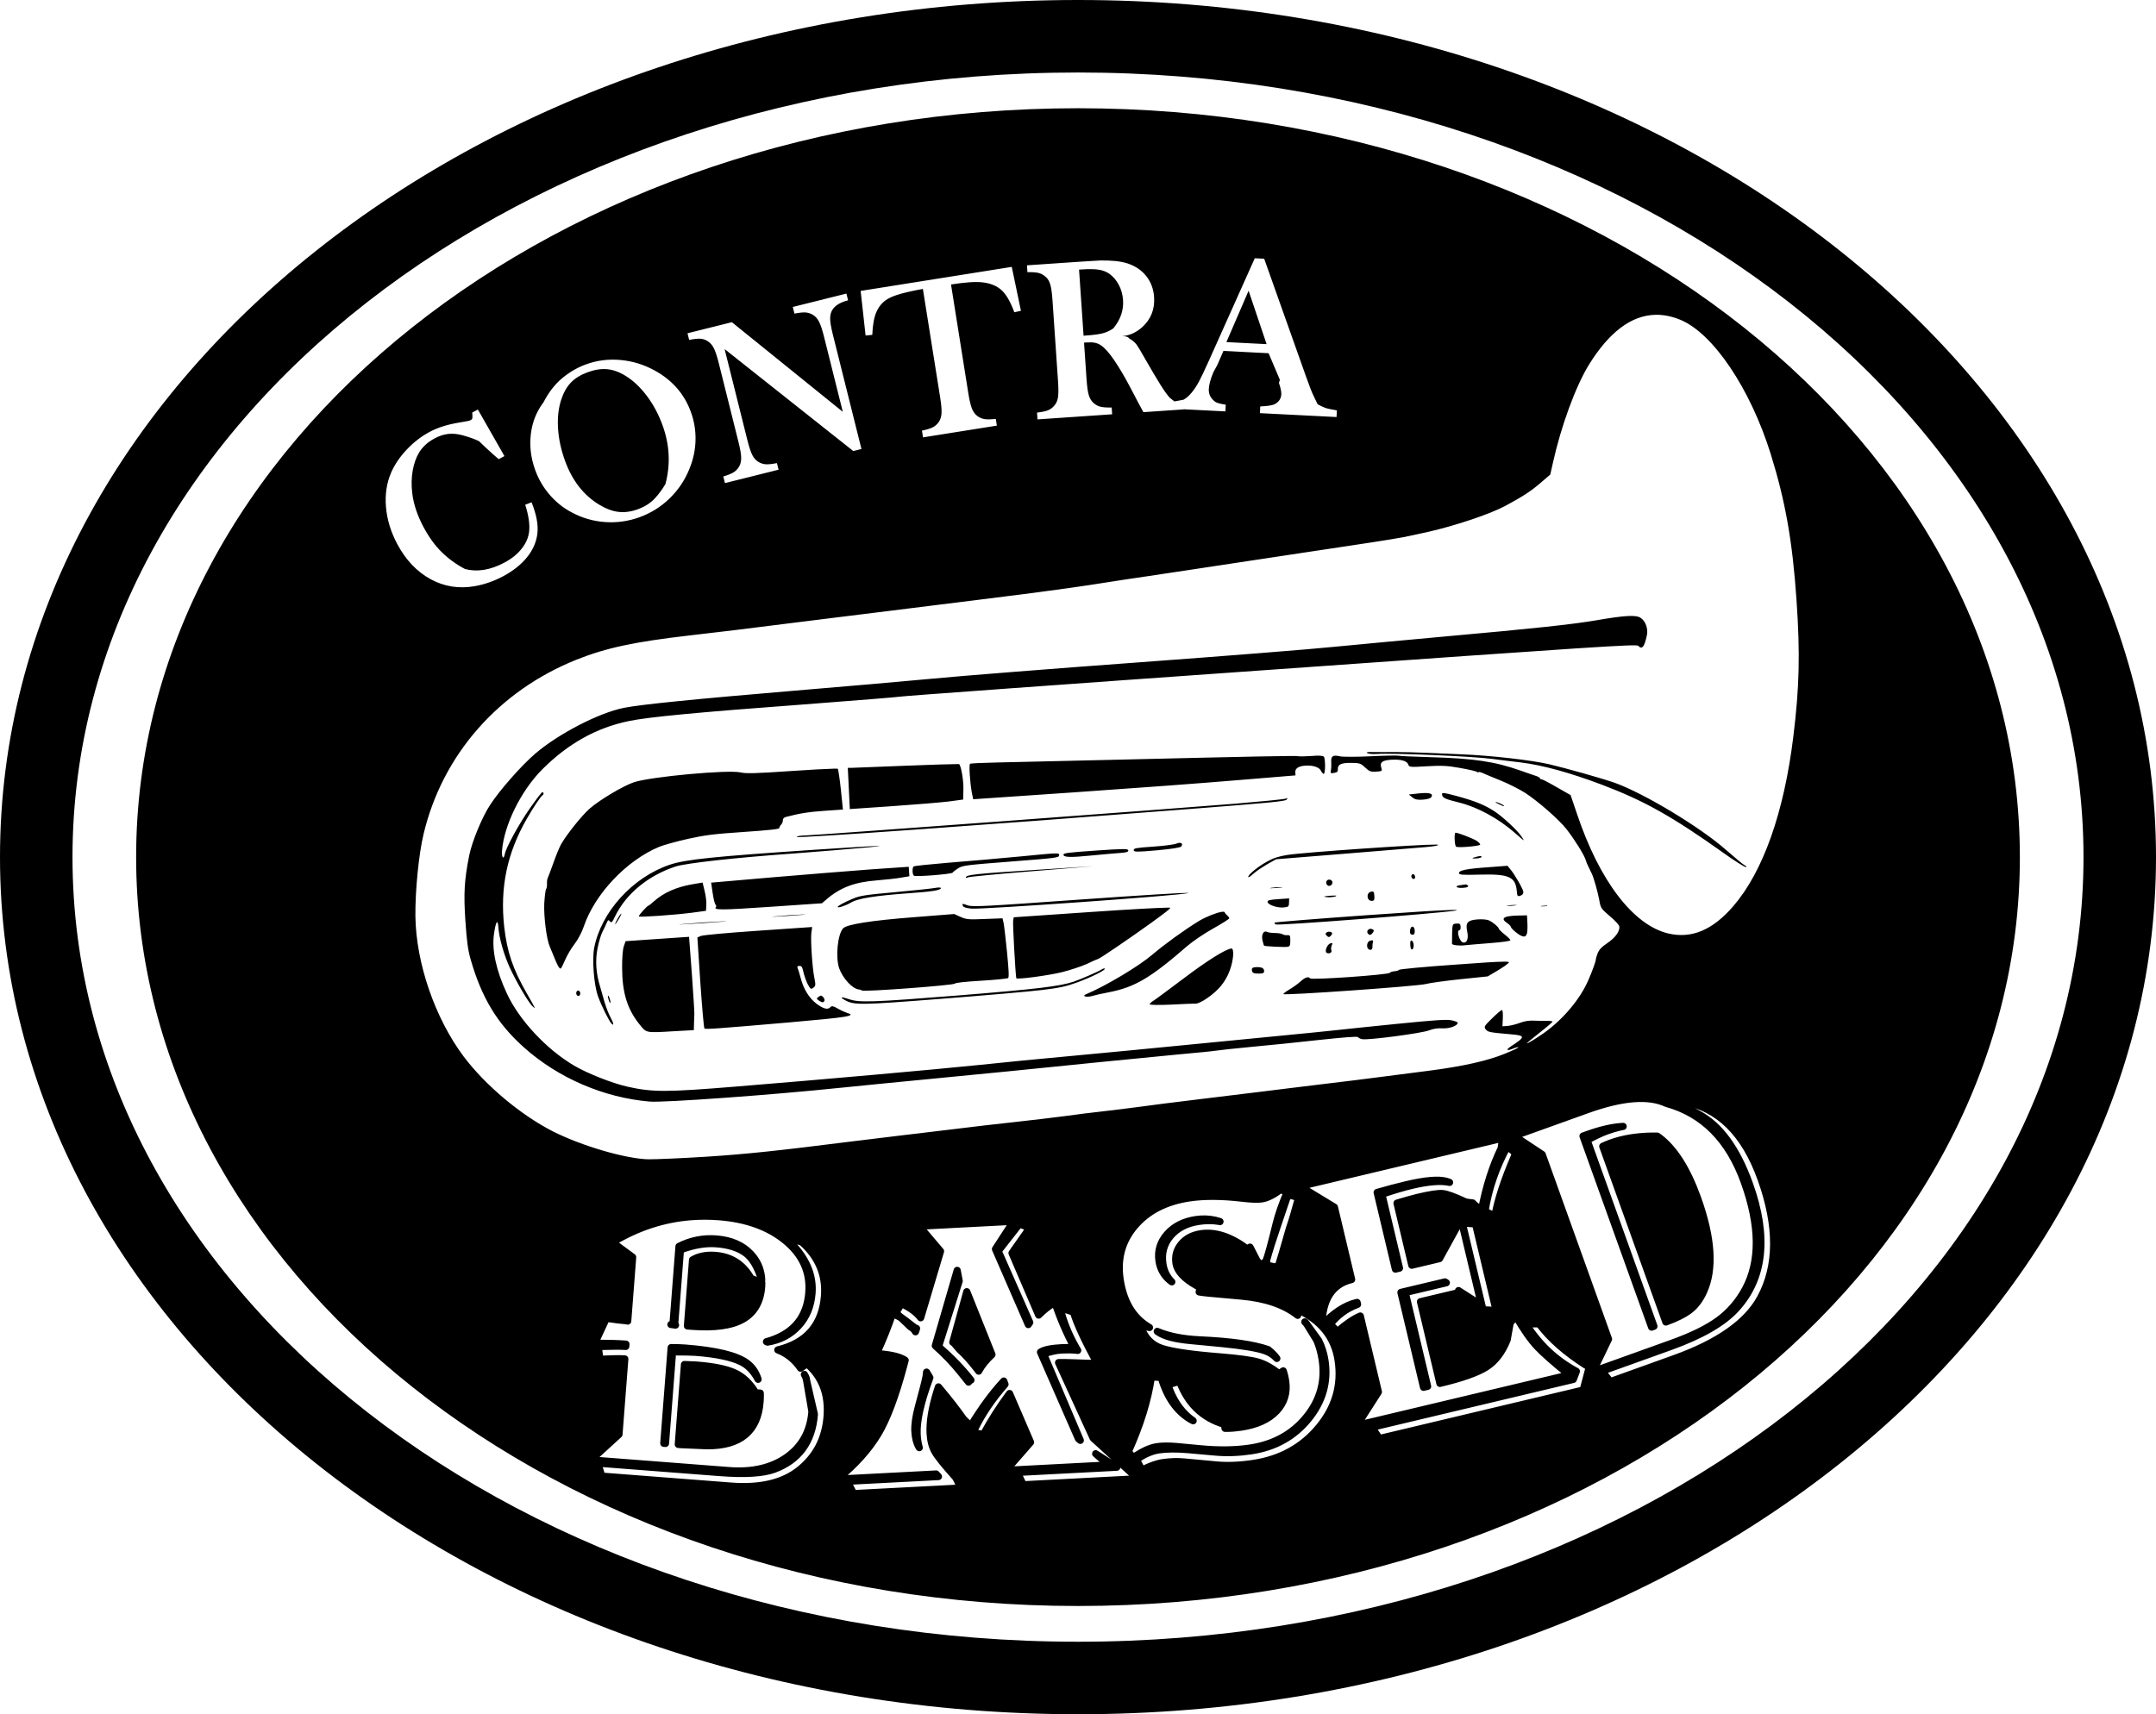
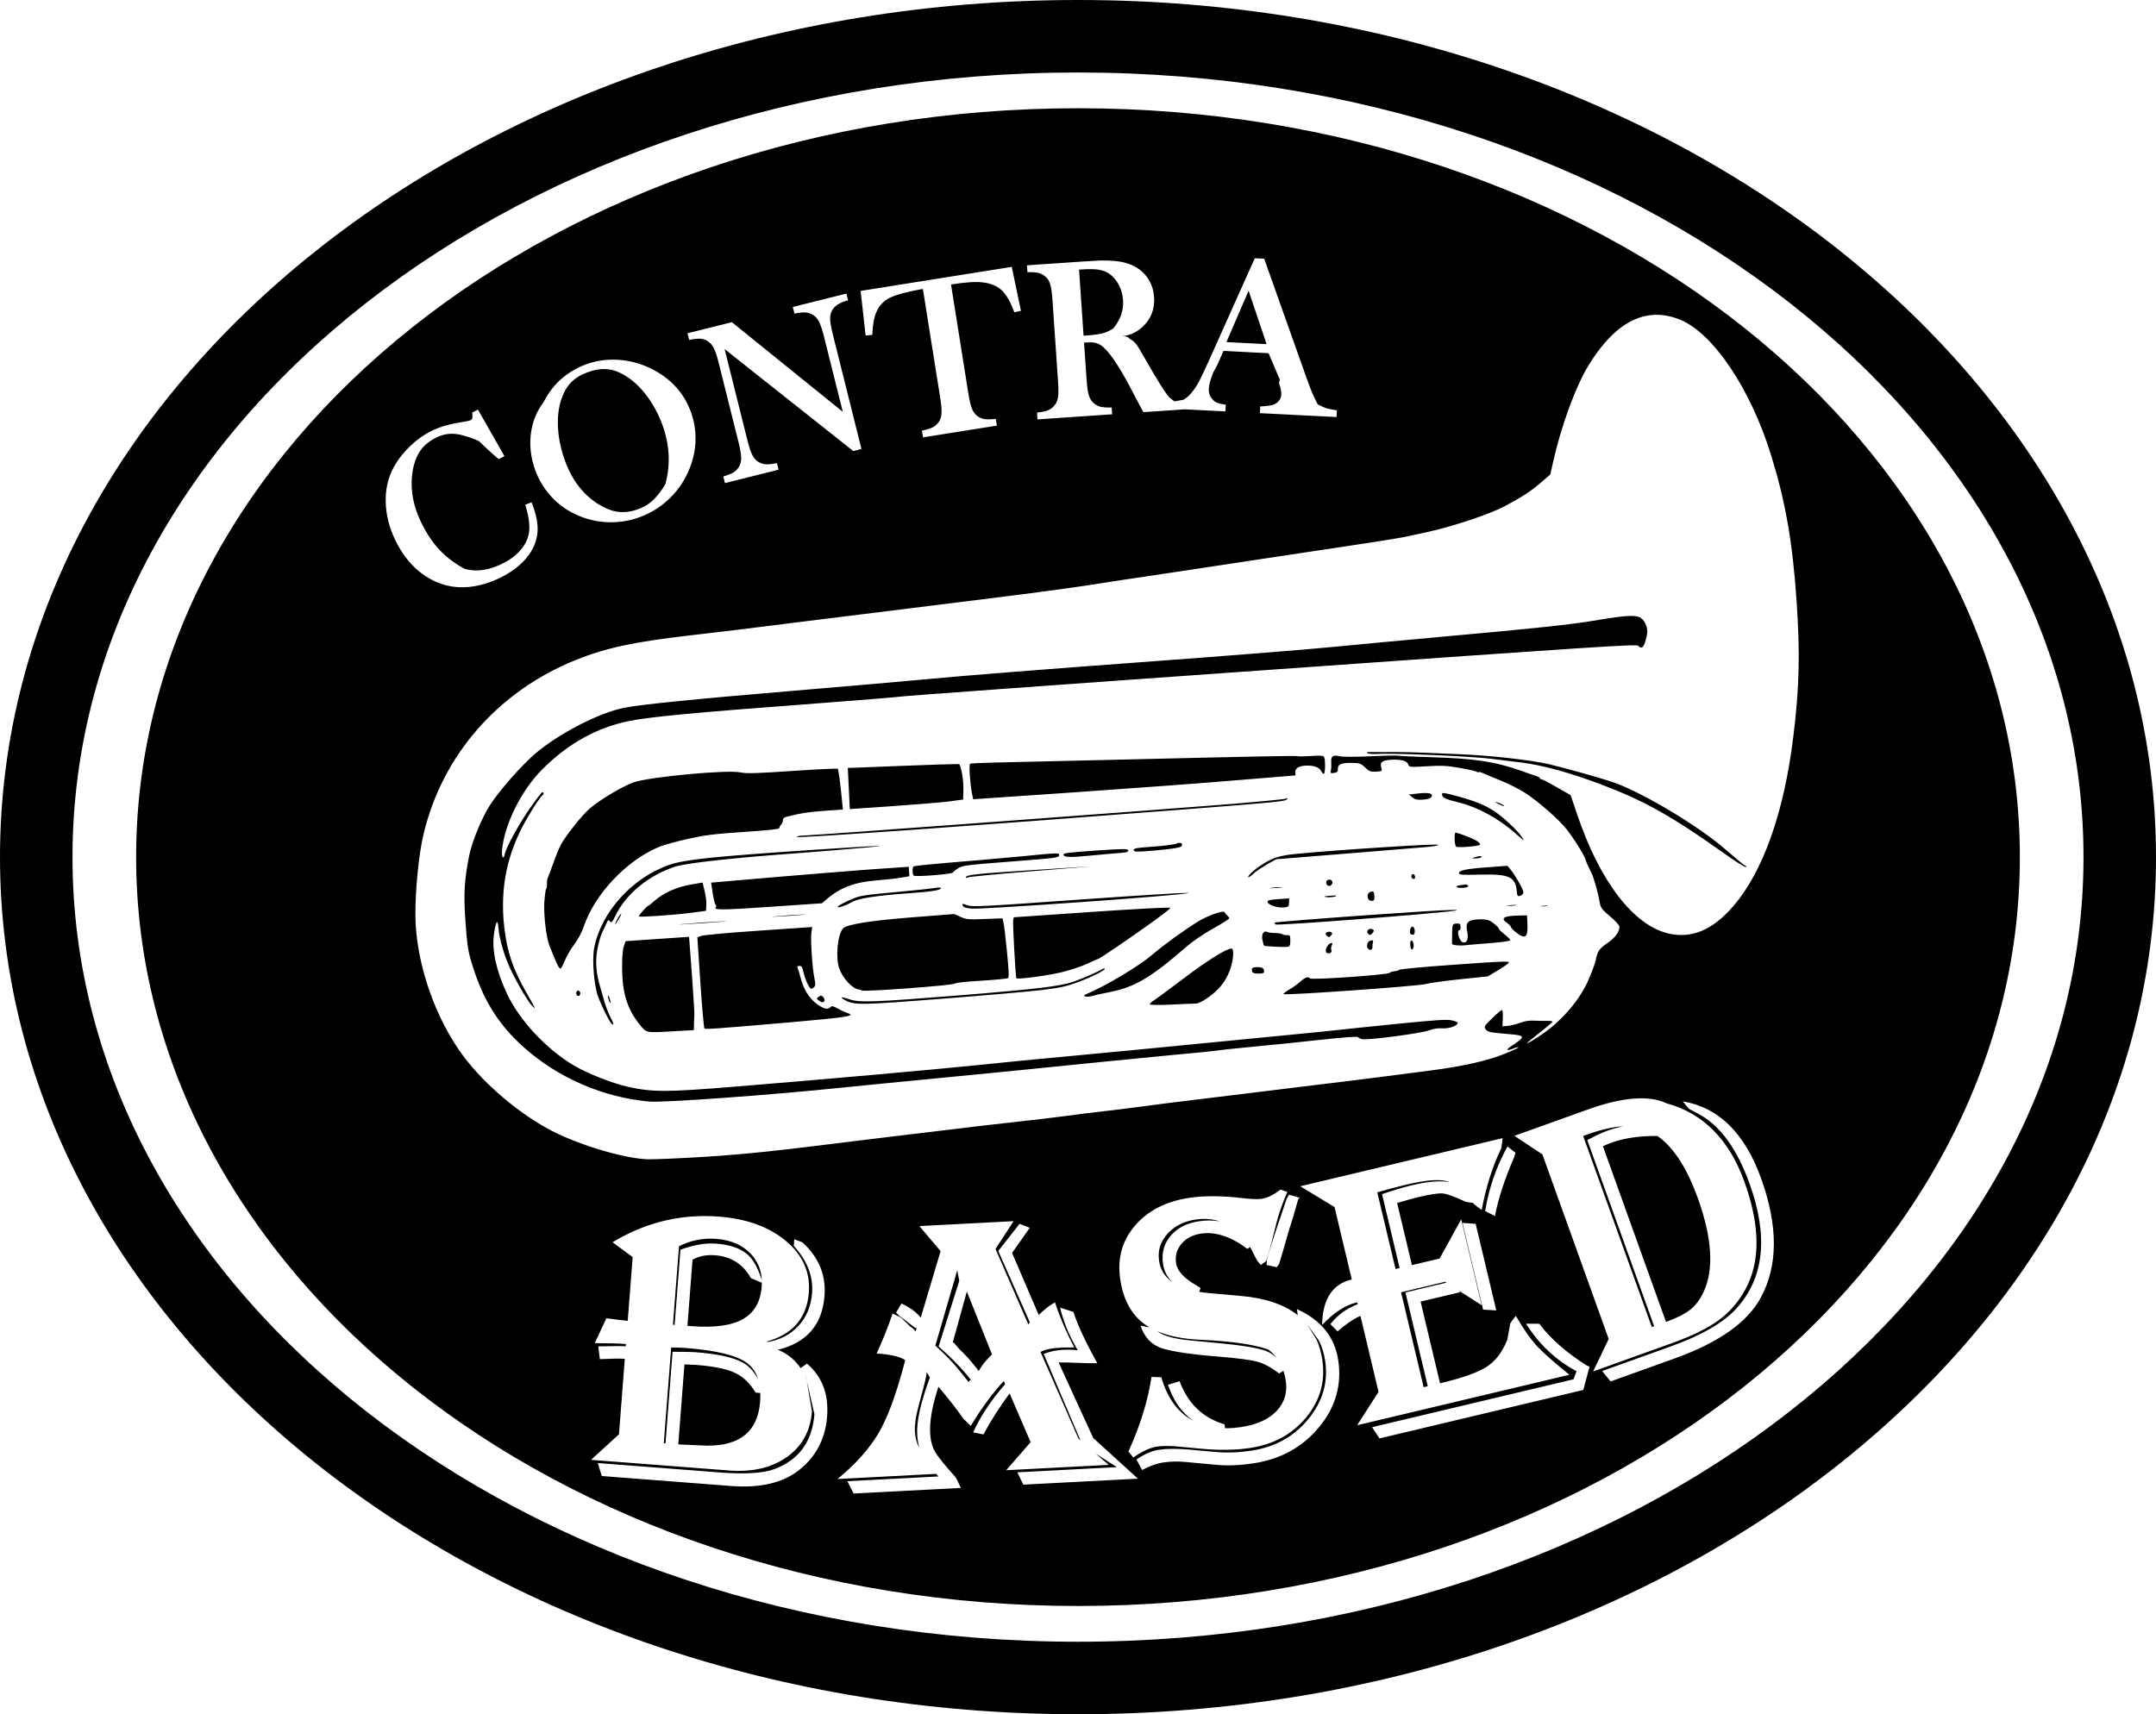
<svg xmlns="http://www.w3.org/2000/svg" width="3112" height="2475" xml:space="preserve" overflow="hidden">
  <defs>
    <clipPath id="clip0">
      <rect x="644" y="0" width="3112" height="2475" />
    </clipPath>
  </defs>
  <g clip-path="url(#clip0)" transform="translate(-644 0)">
-     <path d="M1981.4 1981.05C1981.4 1984.68 1979.95 1991.99 1977.04 2002.96L1969.6 2031.02C1965.74 2045.3 1964.05 2057.11 1964.54 2066.43 1965.02 2075.81 1966.95 2083.39 1970.31 2089.19L1970.89 2090.11 1970.16 2087.5C1968.91 2082.48 1968.13 2077.02 1967.82 2071.15 1966.83 2051.94 1972.94 2024.56 1986.17 1989.01ZM2846.5 1911.25 2865.62 1911.41C2881.16 1932.29 2903.63 1952.17 2933.05 1971.03L2938.06 1973.35 2929.14 2006.94 2634.99 2076.93 2624.28 2060.73 2914.91 1991.59 2919.35 1979.91C2889.36 1963.8 2865.07 1940.92 2846.5 1911.25ZM1631.95 1970.08 1623.05 2085.45 1628.14 2085.84 1664.61 2087.39C1712.32 2087.68 1737.81 2066.61 1741.08 2024.19 1741.34 2020.87 1741.47 2017.68 1741.46 2014.6L1741.38 2011.34 1734.68 2010.83C1726.47 1997.03 1716.26 1987.39 1704.07 1981.89 1691.88 1976.4 1673.37 1972.69 1648.53 1970.78ZM2314.39 1922.23 2315.04 1922.75C2323.97 1929.18 2339.79 1933.42 2362.48 1935.49L2407.2 1939.76C2438.1 1942.76 2459.24 1946.32 2470.66 1950.45 2476.37 1952.52 2481.53 1955.83 2486.16 1960.4L2487.02 1961.32 2483.79 1957.22C2480.98 1954.01 2477.83 1951.1 2474.32 1948.46 2453.28 1941.15 2420.69 1936.5 2376.57 1934.51 2351.94 1933.4 2331.41 1929.39 2314.96 1922.49ZM1612.78 1945.62 1602.11 2083.83 1604.59 2084.02 1614.8 1951.82C1631.79 1951.85 1642.85 1952.05 1647.96 1952.45 1678.58 1954.81 1700.87 1959.56 1714.84 1966.71 1723.57 1971.18 1730.98 1978.71 1737.07 1989.32L1738.23 1991.43 1737.85 1990.2C1734.68 1980.82 1729.39 1973.39 1722.02 1967.91 1707.25 1956.95 1677.49 1949.74 1632.74 1946.28 1628.48 1945.96 1621.82 1945.73 1612.78 1945.62ZM2729.74 1850.8 2666.12 1865.93 2698.73 2002.99 2704.64 2001.58 2672.41 1866.14 2731.67 1852.04ZM1612.4 1912.3 1613.18 1912.4 1612.84 1912.35C1612.66 1912.33 1612.52 1912.31 1612.4 1912.3ZM2039.5 1864.91 2019.26 1937.98C2020.35 1938.56 2020.99 1939.03 2021.19 1939.39L2029.33 1948.77C2036.7 1955.33 2044.7 1964.17 2053.33 1975.29L2056.67 1979.67 2057.24 1978.58C2061.47 1970.96 2067.66 1963.35 2075.83 1955.74ZM2025.61 1834.18 1994.03 1942.97C2007.52 1954.94 2019.63 1967.58 2030.35 1980.88L2042.06 1995.49 2043.3 1993.8C2043.87 1992.97 2044.59 1992.55 2045.48 1992.57 2032.82 1976.43 2017.23 1960.29 1998.75 1944.16L2028.52 1849.45ZM2754.73 1765.76 2773.79 1767.12 2803.53 1892.13 2784.51 1890.96ZM1658.56 1813.39C1653.11 1814.47 1648.12 1816.34 1643.61 1818.99L1636.24 1914.41 1641.81 1914.85C1675.15 1917.42 1700 1914.02 1716.35 1904.66 1732.69 1895.29 1741.7 1879.74 1743.38 1858L1743.58 1852.11 1727.92 1845.59C1716.52 1825.31 1699.32 1814.28 1676.32 1812.51 1669.93 1812.02 1664.01 1812.31 1658.56 1813.39ZM2370.18 1760.81C2352.61 1763.43 2338.79 1770.43 2328.74 1781.8 2318.69 1793.17 2314.73 1806.05 2316.88 1820.44 2318.66 1832.33 2324.23 1841.99 2333.6 1849.43L2335.41 1850.72 2334.76 1850.11C2328.11 1843.16 2324.05 1834.77 2322.59 1824.96 2320.25 1809.34 2323.91 1795.83 2333.58 1784.44 2343.24 1773.06 2356.81 1766.06 2374.29 1763.44 2384.48 1761.92 2394.14 1761.9 2403.28 1763.37L2404.98 1763.71 2398.32 1761.82C2389.19 1759.71 2379.82 1759.37 2370.18 1760.81ZM1970.97 1770.36 2106.96 1763.26 2080.84 1803.41 2128.27 1912.41 2130.36 1909.34 2084.85 1806.27 2115.5 1767.15 2130.24 1772.87 2104.74 1809.12 2143.22 1898.74 2149.32 1893C2154.99 1887.96 2160.79 1883.82 2166.71 1880.57 2174.25 1903.3 2183.54 1924.95 2194.58 1945.51 2185.12 1945.56 2179.39 1945.64 2177.39 1945.74 2161.52 1946.56 2151 1948.71 2145.84 1952.18L2200.6 2077.19 2203.35 2079.58 2150.37 1954.88C2159.61 1951.46 2168.41 1949.53 2176.76 1949.09 2184.17 1948.71 2191.09 1948.82 2197.54 1949.44L2199.59 1949.7 2196.64 1944.69C2186.18 1926.15 2178.63 1907.27 2174 1888.06L2193.39 1894.37C2198.53 1911.45 2209.99 1936.15 2227.78 1968.46 2219.4 1968.35 2215.03 1968.31 2214.66 1968.34L2192.65 1967.59C2183.93 1967.26 2177.43 1967.15 2173.16 1967.28L2171.93 1967.33 2221.88 2076.35 2286.38 2135.05 2121.02 2143.69 2112.38 2125.88 2256 2118.38 2225.49 2098.88 2244.11 2115.14 2096.22 2122.85 2131.53 2082.34 2101.21 2011.94C2086.84 2031.32 2074.24 2051.06 2063.39 2071.15L2048.62 2068.26C2057.58 2048.22 2070.45 2027.94 2087.25 2007.44L2094.65 1998.69 2092.88 1993.94C2076.65 2011.44 2060.74 2033.06 2045.13 2058.8L2034.83 2048.89C2025.9 2036.16 2015.2 2022.32 2002.72 2007.36L1998.54 2002.39 1996.3 2009.25C1988.95 2033.07 1985.69 2053.09 1986.54 2069.3 1987.09 2079.88 1989.37 2088.73 1993.38 2095.83 1997.39 2102.94 2007.14 2115.09 2022.63 2132.29 2024.01 2133.88 2026.73 2139.24 2030.78 2148.4L1876.09 2156.47 1867.07 2138.69 1998.58 2131.83 1996.81 2129.87 1995.28 2128.13 1852.8 2135.56C1878.63 2114.37 1898.3 2092.44 1911.79 2069.75 1924.45 2048.48 1936.68 2015.82 1948.47 1971.78L1950.54 1963.94 1948.07 1962.43C1939.95 1958.12 1927 1955.42 1909.24 1954.33 1918.49 1934.27 1926.17 1915.03 1932.3 1896.61 1939.33 1899.66 1943.59 1901.85 1945.09 1903.16L1958.44 1915.94C1961.55 1917.55 1963.87 1919.84 1965.41 1922.82L1967.01 1918.01 1964.3 1916.92C1955.44 1909.91 1948.04 1904.3 1942.11 1900.07L1937.34 1895.16 1945.21 1882.1C1958.31 1888.5 1967.55 1895.34 1972.91 1902.63L2001.59 1806.51ZM1650.23 1790.38C1641.26 1792.17 1632.54 1795.21 1624.06 1799.51L1615.32 1912.69 1618.85 1913.16C1619.4 1913.17 1619.05 1913.11 1617.79 1912.98L1626.16 1804.49C1645.15 1797.45 1662.42 1794.53 1677.96 1795.74 1695.93 1797.12 1710.05 1801.59 1720.33 1809.15 1729.32 1815.76 1736.69 1827.68 1742.42 1844.91L1743.46 1848.3 1743.22 1844.32C1741.8 1831.21 1736.59 1819.9 1727.6 1810.34 1715.62 1797.62 1699.03 1790.43 1677.83 1788.8 1668.39 1788.07 1659.19 1788.6 1650.23 1790.38ZM2504.51 1725.07 2520.23 1729.62 2517.93 1730.74C2512.82 1749.6 2508.55 1763.86 2505.16 1773.55 2496.5 1803.96 2491.47 1821.12 2490.1 1825.03L2486.79 1829.69 2472.06 1826.59 2472.43 1818.85C2475.86 1806.22 2481.1 1789.6 2488.15 1768.97L2501.21 1730.42ZM2708.7 1704.43C2698.92 1705.26 2687.12 1707.33 2673.31 1710.61 2660.31 1713.71 2646.47 1717.37 2631.79 1721.61L2658.13 1832.34 2664.04 1830.93 2638.66 1724.23C2655.47 1718.54 2669.79 1714.29 2681.63 1711.48 2704.7 1705.99 2722.56 1704.46 2735.22 1706.9L2736.34 1707.15 2736.36 1707.15 2736.36 1707.15 2736.34 1707.15 2731.99 1705.6C2726.25 1703.98 2718.48 1703.59 2708.7 1704.43ZM2492.27 1717.68 2501.97 1721.03C2494.59 1738.15 2489.18 1753.73 2485.76 1767.78 2478.83 1796.36 2473.95 1814.17 2471.12 1821.18L2463.65 1826.52C2460.07 1822.56 2457.85 1819.57 2457.02 1817.53 2454.36 1812.16 2451.93 1807.42 2449.74 1803.31L2448.26 1800.59 2444.38 1803.3C2420.66 1785.47 2398.35 1778.11 2377.43 1781.23 2365.38 1783.03 2355.97 1787.95 2349.2 1795.97 2342.43 1803.99 2339.83 1813.26 2341.41 1823.79 2343.12 1835.31 2353.23 1846.22 2371.72 1856.52L2376.75 1859.83 2374.86 1865.3 2380.6 1866.17C2383.19 1866.51 2385.84 1866.8 2388.58 1867.04L2435.44 1871.27C2470.32 1874.36 2497.51 1883.6 2517.02 1898.98L2517.12 1899.06 2515.8 1890.24C2550.55 1905.87 2570.45 1930.51 2575.47 1964.15 2580.8 1999.81 2571.52 2032.06 2547.62 2060.89 2523.72 2089.72 2492.1 2107.08 2452.76 2112.95 2432.79 2115.93 2414.62 2116.6 2398.27 2114.95L2353.85 2110.83C2343.71 2109.83 2333.26 2110.14 2322.52 2111.74 2313.25 2113.13 2303.22 2116.73 2292.43 2122.54L2284.26 2107.44C2295.5 2099.59 2306.34 2094.88 2316.77 2093.32 2327.85 2091.68 2341.91 2091.55 2358.97 2092.97L2398.29 2096.48C2414.79 2097.95 2431.97 2097.34 2449.82 2094.68 2484.1 2089.56 2511.61 2074.31 2532.35 2048.94 2553.09 2023.56 2561.17 1995.52 2556.58 1964.82 2555.01 1954.31 2551.91 1944.48 2547.28 1935.32L2530.83 1912.66 2530.21 1911.67 2529.63 1911.02 2528.81 1909.89 2527.38 1908.5 2529.63 1911.02 2530.83 1912.66 2544.59 1935.02C2548.3 1943.67 2550.93 1953.18 2552.48 1963.56 2557.09 1994.4 2549.35 2022.03 2529.26 2046.47 2509.18 2070.9 2482.13 2085.66 2448.12 2090.74 2427.08 2093.88 2403.39 2094.22 2377.04 2091.74L2342.03 2088.46C2330.88 2087.51 2321.51 2087.59 2313.9 2088.73 2304.05 2090.2 2292.66 2095.45 2279.7 2104.47L2272.68 2095.88C2289.89 2057.77 2300.98 2021.84 2305.96 1988.1L2320.11 1988.66C2328.33 2017.03 2342.34 2037.19 2362.15 2049.12L2366.2 2051.29 2360.86 2047.27C2346.98 2035.91 2336.61 2019.96 2329.74 1999.42L2346.53 1994.35C2358.46 2026.59 2380.07 2047.32 2411.34 2056.57L2412.18 2062.19 2414.47 2062.25C2421.15 2062.19 2428.1 2061.61 2435.35 2060.53 2458.02 2057.15 2475.05 2049.42 2486.45 2037.36 2497.86 2025.3 2502.29 2010.79 2499.75 1993.82 2499.01 1988.89 2497.93 1984.25 2496.51 1979.9L2496.25 1979.25 2490.24 1983.23C2479.3 1974.77 2469.09 1969.17 2459.6 1966.44 2450.11 1963.7 2431.79 1961.23 2404.65 1958.98 2364.32 1955.79 2336.54 1951.75 2321.31 1946.88 2306.09 1942.01 2295.7 1931.08 2290.16 1914.09L2303.2 1916.64 2302.42 1916.19C2299.83 1914.65 2297.38 1913.02 2295.07 1911.28 2276.56 1897.4 2265.15 1876.05 2260.84 1847.22 2256.38 1817.37 2263.46 1791.56 2282.1 1769.79 2300.74 1748.01 2326.96 1734.59 2360.79 1729.54 2381.99 1726.37 2407.41 1726.51 2437.04 1729.95 2449.96 1731.51 2459.37 1731.84 2465.29 1730.96 2473.03 1729.8 2482.02 1725.37 2492.27 1717.68ZM1641.49 1756.63C1654.69 1755.61 1668.09 1755.63 1681.7 1756.68 1721.69 1759.77 1753.89 1771.46 1778.27 1791.76 1802.66 1812.06 1813.72 1836.91 1811.45 1866.31 1808.79 1900.86 1790.63 1923.8 1756.99 1935.13L1750.34 1937.13 1751.85 1937.74C1769.89 1934.83 1784.75 1927.08 1796.41 1914.47 1808.07 1901.87 1814.64 1886.04 1816.11 1866.99 1817.96 1843.03 1809.16 1820.34 1789.72 1798.91L1790.46 1789.37 1801.92 1793.7C1825.69 1815.14 1836.4 1840.94 1834.07 1871.09 1830.86 1912.83 1808.39 1938.79 1766.68 1948.99 1778.7 1953.65 1788.79 1961.24 1796.96 1971.78L1799.54 1975.41 1808.85 1969C1830.64 1987.68 1840.3 2013.08 1837.81 2045.18 1835.34 2077.29 1821.94 2103.03 1797.61 2122.43 1774.1 2141.14 1741.32 2148.87 1699.25 2145.63L1512.59 2131.22 1506.94 2112.5 1682.84 2126.07C1719.16 2128.88 1745.44 2127.27 1761.65 2121.27 1797.16 2107.97 1816.45 2081.52 1819.51 2041.92L1808.37 1993.72 1807.66 1989.6 1807.21 1988.71 1807.05 1988.03 1805.03 1984.38 1807.21 1988.71 1808.37 1993.72 1815.94 2037.85C1813.75 2066.34 1801.67 2088.34 1779.72 2103.86 1757.77 2119.38 1729.89 2125.82 1696.08 2123.22L1497.11 2107.86 1537.45 2070.97 1545.86 1962C1539.45 1961.51 1527.43 1961.67 1509.81 1962.48L1507.58 1944.08C1527.61 1943.51 1540.83 1943.47 1547.24 1943.96L1547.51 1940.66 1546.26 1940.56C1536.48 1939.8 1521.9 1939.41 1502.52 1939.36L1519.24 1903.47 1527.41 1904.46C1533.63 1905.43 1538.79 1906.07 1542.92 1906.39 1546.51 1906.66 1548.78 1906.95 1549.73 1907.23L1550.07 1907.37 1557.19 1815.09 1528.15 1793.7C1564.1 1772.04 1601.88 1759.68 1641.49 1756.63ZM2819.71 1655.34 2831.16 1664.42 2829.78 1669.77C2815.25 1703.54 2805.88 1732.25 2801.67 1755.89L2787.5 1748.68C2792.7 1716.06 2803.43 1684.95 2819.71 1655.34ZM3027.56 1640.32C3005.82 1640.71 2986.32 1643.99 2969.06 1650.2 2964.98 1651.66 2961.1 1653.28 2957.41 1655.07L3048.49 1908.71C3063.44 1903.34 3074.94 1897.57 3082.99 1891.4 3091.04 1885.22 3097.67 1876.46 3102.88 1865.1 3117.88 1832.6 3115.04 1787.55 3094.35 1729.92 3079.29 1687.98 3060.71 1658.69 3038.63 1642.05L3036.17 1640.33ZM2812.74 1643.37 2810.86 1657.73C2798.27 1683.73 2788.81 1713.51 2782.45 1747.09 2775.58 1742.23 2771.48 1738.95 2770.15 1737.25L2769.78 1736.8 2768.99 1736.72C2763.23 1736.13 2759.71 1735.51 2758.41 1734.87 2743.14 1727.68 2732.39 1723.81 2726.18 1723.25 2719.98 1722.68 2707.92 1724.53 2690.02 1728.79 2684.58 1730.07 2674.78 1732.82 2660.59 1737.02L2660.45 1737.06 2681.78 1826.72 2721.76 1817.2 2752.93 1760.59 2782.44 1884.62 2749.24 1863.31 2751.58 1865.76 2694.31 1879.39 2722.37 1997.35C2753.86 1989.86 2776.1 1982.06 2789.07 1973.92 2802.05 1965.79 2812.18 1952.62 2819.47 1934.4L2823.68 1910.91C2823.83 1910.27 2826.52 1906.63 2831.76 1899.99 2843.52 1920.07 2853.99 1934.94 2863.17 1944.59 2872.36 1954.24 2887.65 1967.72 2909.05 1985.03L2602.75 2057.9 2633.6 2009.71 2607.5 1900.04C2598.02 1904.03 2587.01 1911.49 2574.49 1922.39L2564.12 1911.91C2574.56 1898.66 2587.69 1889.11 2603.51 1883.23L2602.84 1880.41 2602.72 1880.44C2602.57 1880.48 2602.29 1880.55 2601.89 1880.64 2585.44 1884.56 2568.86 1895.41 2552.18 1913.2 2552.78 1875.95 2567.04 1854.01 2594.98 1847.36L2570.13 1742.92 2520.66 1712.86ZM2985.61 1626.35C2971.12 1627.25 2954.39 1631.1 2935.42 1637.92L2928.9 1640.25 3027.95 1916.09 3031.33 1914.88 2934.87 1646.24C2946.32 1640.04 2955.81 1635.59 2963.33 1632.88 2970.55 1630.29 2977.23 1628.32 2983.32 1627L2986.92 1626.3ZM3072.64 1590.25C3124.51 1598.99 3162.25 1636.2 3185.83 1701.91 3210.46 1770.49 3210.21 1827.86 3185.07 1874.01 3165.82 1909.51 3124.47 1938.66 3061.01 1961.45L2968.45 1994.69 2956.35 1979.66 3054.85 1944.29C3099.84 1928.14 3131.61 1909.77 3150.17 1889.21 3190.09 1845.26 3196.41 1785.31 3169.16 1709.39 3150.91 1658.59 3126.4 1624.98 3095.62 1608.55L3081.54 1601.09C3081.22 1600.94 3078.25 1597.32 3072.64 1590.25ZM3001.61 1586.33C3020.61 1584.83 3036.53 1587.1 3049.39 1593.13 3102.34 1607.71 3139.76 1645.53 3161.69 1706.59 3184.38 1769.76 3184.86 1821.41 3163.16 1861.55 3153.29 1879.7 3140.39 1894.6 3124.47 1906.27 3108.56 1917.92 3086.01 1929 3056.82 1939.47L2943.19 1980.27 2965.77 1933.38 2870.06 1666.81 2829.67 1640.08 2935.4 1602.11C2960.54 1593.09 2982.61 1587.83 3001.61 1586.33Z" stroke="#000000" stroke-width="10.312" stroke-linejoin="round" stroke-miterlimit="10" fill="none" fill-rule="evenodd" />
    <path d="M1807.25 1988.55 1807.7 1989.45 1808.41 1993.57ZM1805.07 1984.23 1807.09 1987.87 1807.25 1988.55ZM1981.47 1980.89 1986.24 1988.86C1973.01 2024.4 1966.89 2051.78 1967.89 2071 1968.2 2076.87 1968.98 2082.32 1970.23 2087.35L1970.96 2089.96 1970.38 2089.03C1967.02 2083.24 1965.09 2075.66 1964.6 2066.28 1964.12 2056.96 1965.8 2045.14 1969.67 2030.86L1977.11 2002.81C1980.02 1991.83 1981.47 1984.53 1981.47 1980.89ZM1631.95 1969.92 1648.54 1970.62C1673.38 1972.54 1691.9 1976.24 1704.09 1981.73 1716.29 1987.23 1726.49 1996.88 1734.7 2010.67L1741.41 2011.18 1741.49 2014.44C1741.49 2017.52 1741.37 2020.72 1741.11 2024.04 1737.84 2066.46 1712.34 2087.53 1664.62 2087.23L1628.14 2085.68 1623.05 2085.29ZM1612.78 1945.47C1621.83 1945.58 1628.48 1945.8 1632.75 1946.13 1677.51 1949.58 1707.27 1956.79 1722.04 1967.76 1729.42 1973.24 1734.7 1980.67 1737.88 1990.05L1738.25 1991.28 1737.1 1989.17C1731 1978.56 1723.59 1971.02 1714.86 1966.55 1700.89 1959.41 1678.59 1954.66 1647.97 1952.3 1642.86 1951.9 1631.79 1951.69 1614.8 1951.67L1604.6 2083.87 1602.11 2083.68ZM2314.52 1922.08 2315.09 1922.33C2331.54 1929.24 2352.08 1933.25 2376.72 1934.36 2420.84 1936.35 2453.44 1941 2474.49 1948.3 2477.99 1950.94 2481.14 1953.86 2483.96 1957.07L2487.19 1961.17 2486.32 1960.24C2481.7 1955.68 2476.53 1952.37 2470.82 1950.3 2459.4 1946.16 2438.25 1942.6 2407.35 1939.61L2362.62 1935.34C2339.92 1933.27 2324.11 1929.03 2315.18 1922.6ZM1612.4 1912.15C1612.52 1912.16 1612.66 1912.17 1612.84 1912.2L1613.18 1912.25ZM2846.73 1911.1C2865.31 1940.76 2889.6 1963.65 2919.59 1979.76L2915.16 1991.44 2624.47 2060.58 2635.18 2076.77 2929.38 2006.79 2938.31 1973.2 2933.3 1970.88C2903.87 1952.01 2881.39 1932.14 2865.86 1911.25ZM2529.8 1910.86 2530.38 1911.52 2531 1912.51ZM2527.55 1908.35 2528.98 1909.73 2529.8 1910.86ZM2039.58 1864.76 2075.92 1955.58C2067.75 1963.2 2061.55 1970.81 2057.32 1978.42L2056.76 1979.51 2053.42 1975.14C2044.78 1964.02 2036.78 1955.17 2029.41 1948.61L2021.27 1939.24C2021.07 1938.88 2020.43 1938.41 2019.34 1937.83ZM2729.95 1850.64 2731.88 1851.88 2672.61 1865.99 2704.84 2001.42 2698.93 2002.83 2666.32 1865.78ZM2025.69 1834.03 2028.6 1849.3 1998.82 1944C2017.31 1960.14 2032.9 1976.28 2045.57 1992.41 2044.68 1992.4 2043.95 1992.81 2043.39 1993.65L2042.14 1995.34 2030.43 1980.72C2019.71 1967.43 2007.6 1954.79 1994.1 1942.81ZM1676.33 1812.35C1699.34 1814.13 1716.54 1825.15 1727.94 1845.43L1743.6 1851.96 1743.41 1857.85C1741.73 1879.58 1732.72 1895.13 1716.37 1904.5 1700.02 1913.87 1675.17 1917.26 1641.81 1914.69L1636.25 1914.26 1643.61 1818.84C1648.13 1816.18 1653.12 1814.32 1658.57 1813.24 1664.02 1812.16 1669.94 1811.86 1676.33 1812.35ZM1677.84 1788.65C1699.05 1790.28 1715.64 1797.46 1727.63 1810.19 1736.62 1819.75 1741.83 1831.06 1743.25 1844.16L1743.49 1848.14 1742.44 1844.76C1736.71 1827.53 1729.35 1815.61 1720.35 1809 1710.07 1801.44 1695.95 1796.96 1677.98 1795.58 1662.43 1794.38 1645.16 1797.3 1626.17 1804.33L1617.79 1912.82C1619.05 1912.95 1619.4 1913.01 1618.85 1913.01L1615.33 1912.53 1624.06 1799.36C1632.55 1795.06 1641.27 1792.02 1650.24 1790.23 1659.2 1788.45 1668.4 1787.92 1677.84 1788.65ZM2754.94 1765.61 2784.73 1890.81 2803.76 1891.98 2774.01 1766.97ZM2107.05 1763.11 1971.04 1770.21 2001.67 1806.35 1972.98 1902.47C1967.61 1895.19 1958.38 1888.35 1945.27 1881.95L1937.4 1895.01 1942.18 1899.92C1948.11 1904.14 1955.51 1909.76 1964.37 1916.77L1967.08 1917.85 1965.48 1922.66C1963.94 1919.69 1961.62 1917.39 1958.51 1915.78L1945.15 1903.01C1943.65 1901.69 1939.39 1899.51 1932.36 1896.46 1926.24 1914.88 1918.55 1934.12 1909.3 1954.18 1927.06 1955.27 1940.01 1957.97 1948.14 1962.28L1950.6 1963.78 1948.54 1971.62C1936.74 2015.67 1924.51 2048.33 1911.85 2069.59 1898.36 2092.29 1878.68 2114.22 1852.85 2135.41L1995.36 2127.97 1996.88 2129.72 1998.66 2131.67 1867.12 2138.54 1876.14 2156.32 2030.86 2148.24C2026.81 2139.09 2024.09 2133.72 2022.7 2132.14 2007.22 2114.94 1997.47 2102.79 1993.45 2095.68 1989.44 2088.58 1987.17 2079.73 1986.61 2069.14 1985.76 2052.93 1989.02 2032.92 1996.38 2009.09L1998.61 2002.24 2002.79 2007.21C2015.27 2022.16 2025.98 2036.01 2034.91 2048.73L2045.21 2058.65C2060.82 2032.91 2076.74 2011.28 2092.98 1993.78L2094.74 1998.53 2087.34 2007.28C2070.54 2027.79 2057.67 2048.07 2048.7 2068.1L2063.48 2071C2074.32 2050.91 2086.93 2031.17 2101.3 2011.79L2131.63 2082.19 2096.31 2122.7 2244.23 2114.98 2225.61 2098.73 2256.12 2118.23 2112.48 2125.73 2121.12 2143.53 2286.5 2134.9 2222 2076.2 2172.04 1967.17 2173.26 1967.13C2177.54 1967 2184.04 1967.11 2192.76 1967.43L2214.78 1968.18C2215.15 1968.16 2219.52 1968.2 2227.9 1968.3 2210.1 1936 2198.64 1911.3 2193.5 1894.21L2174.11 1887.9C2178.74 1907.11 2186.29 1925.99 2196.75 1944.54L2199.7 1949.55 2197.65 1949.29C2191.2 1948.66 2184.27 1948.55 2176.86 1948.94 2168.51 1949.38 2159.72 1951.31 2150.47 1954.73L2203.46 2079.43 2200.71 2077.04 2145.94 1952.02C2151.11 1948.56 2161.63 1946.41 2177.5 1945.58 2179.5 1945.48 2185.23 1945.4 2194.69 1945.36 2183.64 1924.79 2174.35 1903.15 2166.82 1880.42 2160.89 1883.66 2155.09 1887.81 2149.42 1892.85L2143.33 1898.58 2104.83 1808.97 2130.34 1772.72 2115.6 1767 2084.94 1806.12 2130.46 1909.19 2128.37 1912.26 2080.93 1803.26ZM2370.33 1760.66C2379.96 1759.22 2389.33 1759.56 2398.46 1761.66L2405.13 1763.55 2403.43 1763.22C2394.29 1761.74 2384.63 1761.77 2374.44 1763.29 2356.95 1765.91 2343.38 1772.9 2333.72 1784.29 2324.05 1795.68 2320.39 1809.19 2322.72 1824.8 2324.18 1834.62 2328.24 1843 2334.9 1849.95L2335.55 1850.57 2333.74 1849.28C2324.36 1841.84 2318.79 1832.18 2317.02 1820.28 2314.86 1805.89 2318.82 1793.02 2328.87 1781.64 2338.93 1770.28 2352.75 1763.28 2370.33 1760.66ZM1641.5 1756.48C1601.88 1759.53 1564.1 1771.89 1528.14 1793.55L1557.19 1814.94 1550.06 1907.21 1549.72 1907.08C1548.77 1906.79 1546.5 1906.51 1542.91 1906.24 1538.78 1905.92 1533.62 1905.28 1527.39 1904.31L1519.23 1903.32 1502.5 1939.21C1521.88 1939.25 1536.47 1939.65 1546.25 1940.41L1547.5 1940.5 1547.23 1943.81C1540.82 1943.32 1527.59 1943.35 1507.57 1943.93L1509.8 1962.33C1527.42 1961.51 1539.44 1961.36 1545.85 1961.84L1537.44 2070.82 1497.09 2107.71 1696.1 2123.06C1729.91 2125.67 1757.8 2119.22 1779.75 2103.7 1801.71 2088.19 1813.79 2066.18 1815.98 2037.7L1808.41 1993.57 1819.55 2041.77C1816.49 2081.37 1797.2 2107.82 1761.68 2121.11 1745.46 2127.12 1719.19 2128.72 1682.85 2125.92L1506.93 2112.34 1512.57 2131.07 1699.27 2145.47C1741.34 2148.72 1774.13 2140.99 1797.65 2122.28 1821.98 2102.88 1835.38 2077.13 1837.86 2045.03 1840.34 2012.92 1830.69 1987.53 1808.89 1968.84L1799.58 1975.26 1796.99 1971.62C1788.83 1961.09 1778.74 1953.49 1766.71 1948.83 1808.43 1938.64 1830.9 1912.67 1834.11 1870.94 1836.45 1840.78 1825.73 1814.98 1801.96 1793.55L1790.5 1789.21 1789.76 1798.76C1809.2 1820.18 1818 1842.88 1816.15 1866.83 1814.68 1885.89 1808.11 1901.72 1796.44 1914.32 1784.78 1926.93 1769.92 1934.68 1751.88 1937.59L1750.37 1936.98 1757.02 1934.97C1790.66 1923.64 1808.83 1900.71 1811.49 1866.15 1813.76 1836.76 1802.69 1811.91 1778.3 1791.61 1753.92 1771.31 1721.72 1759.61 1681.72 1756.53 1668.11 1755.48 1654.7 1755.46 1641.5 1756.48ZM2504.68 1724.92 2501.38 1730.27 2488.32 1768.82C2481.27 1789.44 2476.02 1806.07 2472.59 1818.7L2472.22 1826.44 2486.96 1829.54 2490.27 1824.87C2491.64 1820.97 2496.66 1803.81 2505.32 1773.4 2508.72 1763.71 2512.99 1749.45 2518.1 1730.59L2520.4 1729.46ZM2492.43 1717.53C2482.19 1725.22 2473.19 1729.65 2465.45 1730.81 2459.53 1731.69 2450.11 1731.35 2437.19 1729.8 2407.56 1726.35 2382.14 1726.21 2360.93 1729.38 2327.1 1734.43 2300.87 1747.85 2282.22 1769.63 2263.59 1791.41 2256.5 1817.22 2260.96 1847.07 2265.27 1875.9 2276.68 1897.25 2295.2 1911.13 2297.51 1912.86 2299.96 1914.5 2302.55 1916.04L2303.33 1916.49 2290.29 1913.94C2295.83 1930.93 2306.22 1941.86 2321.45 1946.72 2336.68 1951.6 2364.46 1955.64 2404.8 1958.83 2431.95 1961.07 2450.26 1963.55 2459.76 1966.29 2469.25 1969.02 2479.46 1974.62 2490.4 1983.08L2496.42 1979.1 2496.67 1979.75C2498.1 1984.1 2499.18 1988.73 2499.92 1993.67 2502.45 2010.63 2498.02 2025.15 2486.61 2037.21 2475.21 2049.26 2458.18 2056.99 2435.51 2060.38 2428.26 2061.46 2421.3 2062.04 2414.62 2062.1L2412.33 2062.04 2411.49 2056.42C2380.21 2047.17 2358.6 2026.43 2346.67 1994.2L2329.88 1999.27C2336.75 2019.81 2347.12 2035.75 2361 2047.12L2366.34 2051.14 2362.29 2048.97C2342.47 2037.03 2328.46 2016.88 2320.25 1988.5L2306.09 1987.95C2301.11 2021.68 2290.02 2057.61 2272.81 2095.73L2279.82 2104.32C2292.79 2095.3 2304.18 2090.05 2314.03 2088.58 2321.64 2087.44 2331.02 2087.35 2342.17 2088.3L2377.18 2091.59C2403.54 2094.07 2427.23 2093.73 2448.28 2090.58 2482.29 2085.51 2509.34 2070.75 2529.43 2046.32 2549.52 2021.88 2557.27 1994.25 2552.66 1963.4 2551.11 1953.03 2548.48 1943.52 2544.77 1934.87L2531 1912.51 2547.46 1935.17C2552.09 1944.32 2555.19 1954.15 2556.76 1964.66 2561.35 1995.37 2553.27 2023.41 2532.53 2048.79 2511.78 2074.16 2484.27 2089.4 2449.98 2094.52 2432.12 2097.19 2414.94 2097.79 2398.43 2096.33L2359.11 2092.81C2342.05 2091.4 2327.98 2091.52 2316.91 2093.17 2306.47 2094.73 2295.63 2099.44 2284.39 2107.28L2292.56 2122.39C2303.35 2116.58 2313.38 2112.98 2322.66 2111.59 2333.4 2109.98 2343.84 2109.68 2353.98 2110.67L2398.42 2114.79C2414.77 2116.45 2432.94 2115.78 2452.92 2112.79 2492.27 2106.92 2523.9 2089.56 2547.79 2060.73 2571.7 2031.9 2580.98 1999.65 2575.65 1963.99 2570.63 1930.35 2550.73 1905.72 2515.97 1890.09L2517.28 1898.91 2517.19 1898.83C2497.68 1883.45 2470.48 1874.21 2435.59 1871.12L2388.72 1866.89C2385.99 1866.65 2383.33 1866.35 2380.75 1866.02L2375 1865.15 2376.89 1859.68 2371.86 1856.37C2353.37 1846.07 2343.26 1835.16 2341.54 1823.64 2339.97 1813.11 2342.56 1803.84 2349.34 1795.81 2356.11 1787.79 2365.52 1782.88 2377.57 1781.08 2398.49 1777.96 2420.81 1785.31 2444.53 1803.15L2448.42 1800.43 2449.9 1803.16C2452.09 1807.27 2454.51 1812.01 2457.17 1817.38 2458.01 1819.42 2460.22 1822.41 2463.81 1826.36L2471.28 1821.03C2474.11 1814.01 2479 1796.21 2485.93 1767.62 2489.35 1753.58 2494.75 1738 2502.14 1720.88ZM2736.55 1706.99 2736.57 1707 2736.57 1707ZM2708.91 1704.27C2718.69 1703.44 2726.45 1703.83 2732.2 1705.44L2736.55 1706.99 2735.43 1706.74C2722.77 1704.3 2704.9 1705.83 2681.83 1711.32 2669.99 1714.14 2655.67 1718.39 2638.85 1724.08L2664.24 1830.78 2658.33 1832.19 2631.98 1721.46C2646.66 1717.22 2660.51 1713.55 2673.51 1710.46 2687.33 1707.17 2699.13 1705.11 2708.91 1704.27ZM2819.94 1655.18C2803.65 1684.8 2792.92 1715.91 2787.72 1748.53L2801.89 1755.73C2806.1 1732.1 2815.47 1703.39 2830 1669.61L2831.39 1664.27ZM2812.96 1643.22 2520.83 1712.7 2570.31 1742.76 2595.16 1847.21C2567.22 1853.86 2552.95 1875.8 2552.36 1913.04 2569.04 1895.26 2585.62 1884.41 2602.08 1880.49 2602.48 1880.4 2602.75 1880.33 2602.91 1880.29L2603.03 1880.26 2603.7 1883.08C2587.87 1888.96 2574.74 1898.51 2564.3 1911.76L2574.67 1922.23C2587.2 1911.33 2598.21 1903.88 2607.69 1899.89L2633.79 2009.56 2602.94 2057.75 2909.29 1984.88C2887.89 1967.56 2872.59 1954.08 2863.4 1944.43 2854.22 1934.78 2843.75 1919.92 2831.98 1899.83 2826.75 1906.48 2824.06 1910.12 2823.91 1910.75L2819.69 1934.25C2812.4 1952.47 2802.27 1965.64 2789.29 1973.77 2776.31 1981.9 2754.08 1989.71 2722.58 1997.2L2694.51 1879.23 2751.79 1865.61 2749.45 1863.16 2782.65 1884.46 2753.14 1760.44 2721.97 1817.05 2681.98 1826.56 2660.64 1736.91 2660.79 1736.87C2674.98 1732.67 2684.78 1729.92 2690.22 1728.63 2708.13 1724.38 2720.18 1722.53 2726.39 1723.09 2732.6 1723.65 2743.35 1727.53 2758.63 1734.71 2759.92 1735.36 2763.45 1735.98 2769.21 1736.56L2770 1736.65 2770.36 1737.1C2771.7 1738.8 2775.8 1742.08 2782.67 1746.93 2789.03 1713.36 2798.49 1683.58 2811.08 1657.58ZM3027.82 1640.17 3036.43 1640.18 3038.9 1641.9C3060.98 1658.54 3079.56 1687.83 3094.62 1729.77 3115.32 1787.4 3118.16 1832.45 3103.16 1864.94 3097.95 1876.31 3091.32 1885.07 3083.27 1891.25 3075.22 1897.42 3063.71 1903.19 3048.75 1908.56L2957.66 1654.92C2961.35 1653.13 2965.24 1651.5 2969.32 1650.04 2986.58 1643.84 3006.08 1640.55 3027.82 1640.17ZM2987.18 1626.15 2983.58 1626.85C2977.48 1628.17 2970.81 1630.14 2963.58 1632.73 2956.06 1635.43 2946.57 1639.88 2935.12 1646.09L3031.59 1914.72 3028.21 1915.94 2929.15 1640.1 2935.67 1637.76C2954.64 1630.95 2971.37 1627.09 2985.87 1626.2ZM3072.91 1590.1C3078.53 1597.17 3081.49 1600.78 3081.81 1600.94L3095.89 1608.4C3126.68 1624.82 3151.2 1658.44 3169.45 1709.24 3196.71 1785.16 3190.38 1845.1 3150.45 1889.06 3131.9 1909.62 3100.12 1927.99 3055.11 1944.14L2956.6 1979.5 2968.7 1994.53 3061.28 1961.3C3124.75 1938.51 3166.11 1909.36 3185.36 1873.86 3210.51 1827.71 3210.76 1770.34 3186.13 1701.75 3162.54 1636.05 3124.79 1598.84 3072.91 1590.1ZM3001.87 1586.17C2982.86 1587.67 2960.79 1592.94 2935.65 1601.96L2829.89 1639.93 2870.29 1666.66 2966.02 1933.23 2943.44 1980.12 3057.09 1939.32C3086.29 1928.84 3108.84 1917.77 3124.76 1906.11 3140.67 1894.45 3153.57 1879.54 3163.45 1861.4 3185.16 1821.26 3184.67 1769.61 3161.98 1706.44 3140.05 1645.37 3102.61 1607.56 3049.66 1592.98 3036.8 1586.94 3020.87 1584.68 3001.87 1586.17ZM1521.59 1437.6C1522.15 1437.17 1523.26 1439.05 1524.04 1441.94 1525.02 1444.61 1525.4 1447.33 1525.05 1447.94 1524.49 1448.37 1523.38 1446.49 1522.6 1443.6 1521.63 1440.93 1521.25 1438.21 1521.59 1437.6ZM1828.76 1437.51C1831.29 1437.33 1835.2 1442.74 1833.97 1444.99 1832.6 1447.82 1830.64 1447.76 1825.91 1444.56 1822.62 1442.23 1822.38 1441.67 1824.8 1439.73 1826.29 1438.65 1828.17 1437.55 1828.76 1437.51ZM1478.38 1430.17C1479.94 1430.06 1481.43 1431.73 1481.58 1433.87 1481.72 1436.02 1480.48 1437.87 1478.92 1437.97 1477.36 1438.08 1475.88 1436.42 1475.73 1434.27 1475.58 1432.13 1476.82 1430.28 1478.38 1430.17ZM2238.64 1398.42C2240.73 1400.24 2219.32 1410.92 2198.87 1418.4 2183.01 1424.19 2173.74 1426.19 2148.3 1429.32 2131.2 1431.46 2066.35 1437.09 2004.19 1441.94 1884.75 1451.3 1876.73 1451.45 1863.27 1443.76 1855.53 1439.39 1858.23 1438.81 1868.86 1442.39 1883.92 1447.83 1902.88 1447.12 2026.41 1437.28 2140.57 1428.07 2173.6 1424.05 2193.51 1417.39 2204.24 1413.72 2228.97 1403.01 2234.03 1399.72 2236.09 1398.41 2238.01 1397.88 2238.64 1398.42ZM2456.35 1396.43C2464.54 1395.88 2468.38 1397.57 2468.66 1401.66 2468.85 1404.59 2467.55 1405.46 2462.65 1405.6 2453.87 1406.01 2451.24 1404.82 2450.94 1400.53 2450.76 1397.8 2452.06 1396.73 2456.35 1396.43ZM2813.85 1388.46C2819.97 1388.38 2822.18 1388.72 2822.01 1389.4 2821.71 1390.79 2814.62 1395.97 2806.33 1400.86L2791.46 1409.71 2751.98 1413.79C2730.39 1416.06 2707.68 1419.18 2701.71 1420.77L2701.72 1420.77C2688.82 1424 2496.59 1437.58 2496.43 1435.24 2496.37 1434.46 2500.28 1431.45 2505.18 1428.56 2510.07 1425.68 2517.18 1420.68 2520.86 1417.3 2527.87 1410.94 2532.67 1409.43 2535.03 1412.6 2536.78 1415.22 2648.68 1407.35 2650.06 1404.52 2650.77 1403.49 2653.65 1402.51 2656.77 1402.3 2659.88 1402.08 2662.75 1401.1 2663.29 1400.28 2663.81 1399.26 2699.81 1395.82 2743.29 1392.83 2782.51 1389.9 2803.64 1388.59 2813.85 1388.46ZM2421.39 1369.45C2425.88 1369.14 2424.38 1387.27 2418.89 1401.56 2412.58 1418.06 2403 1429.69 2386.34 1441.21 2379.8 1445.78 2372.96 1448.99 2370.22 1448.99 2367.48 1448.98 2351.26 1449.49 2334.47 1450.45 2316.71 1451.28 2303.56 1451 2303.49 1450.03 2303.43 1449.05 2306 1446.53 2309.01 1444.75 2312.2 1442.77 2331.96 1428.09 2353.2 1412.13 2386.17 1387.14 2413.59 1369.98 2421.39 1369.45ZM2567.09 1361.9C2567.34 1362.32 2567.02 1363.27 2566.25 1364.99 2565.22 1367.22 2565.05 1370.37 2565.74 1371.89 2567.13 1375.12 2562.81 1377.77 2558.95 1375.69 2555.49 1373.76 2559.66 1363.29 2564.48 1361.98 2566.01 1361.58 2566.84 1361.47 2567.09 1361.9ZM2681.74 1358.05C2682.94 1358.36 2684.3 1361.02 2684.51 1364.14 2684.73 1367.26 2683.74 1370.06 2682.61 1370.73 2680.89 1371.24 2679.97 1369.35 2679.64 1364.47 2679.3 1359.6 2679.95 1357.59 2681.74 1358.05ZM2625.61 1357.89C2626.12 1358.24 2626.08 1359.03 2625.68 1360.33 2625.21 1362.13 2624.84 1365.29 2624.99 1367.43 2625.12 1369.38 2624.08 1371.22 2622.51 1371.32 2615.69 1371.79 2615.43 1359.47 2622.19 1358.02 2624.03 1357.6 2625.1 1357.53 2625.61 1357.89ZM1638.6 1352.57 1642.7 1406.76C1644.73 1436.4 1646.5 1462.15 1646.22 1463.74 1646.13 1465.32 1645.96 1471.4 1645.76 1477.1L1645.77 1477.1 1645.49 1487.3 1616.99 1488.86C1575.63 1491.31 1577.41 1491.58 1567.36 1479.33 1549.38 1457.06 1542.07 1433.26 1541.97 1397.4 1541.81 1383.71 1542.88 1370.7 1544.35 1366.48L1546.96 1358.86 1592.78 1355.72ZM2563.77 1345.32C2565.41 1345.6 2566.74 1346.44 2566.83 1347.71L2566.82 1347.71C2566.88 1348.49 2565.82 1350.32 2564.34 1351.6 2562.52 1353.49 2561.33 1353.18 2559.01 1350.99 2556.89 1348.59 2556.84 1347.81 2558.89 1346.29 2560.2 1345.32 2562.14 1345.04 2563.77 1345.32ZM2469.67 1345.09C2470.67 1344.76 2471.81 1344.86 2473.04 1345.51 2474.47 1346.4 2479.6 1347.03 2484.5 1347.08 2489.41 1347.14 2494.17 1347.99 2495.4 1348.88 2496.45 1349.8 2499.42 1350.37 2501.96 1350.2 2506.05 1349.92 2506.5 1350.67 2506.43 1358.31 2506.5 1364.97 2505.63 1366.59 2502.52 1367.01 2497.48 1367.75 2469.76 1366.32 2468.72 1365.4 2468.11 1365.06 2467.06 1361.21 2466.19 1357.16 2464.9 1351.07 2466.65 1346.1 2469.67 1345.09ZM2621.4 1341.11C2622.55 1340.9 2623.86 1341.06 2625.19 1341.75 2627.42 1342.96 2627.48 1343.74 2625.7 1346.42 2623.01 1349.93 2621.29 1350.63 2619.19 1348.62 2615.91 1345.77 2617.95 1341.76 2621.4 1341.11ZM1816.3 1338.42 1815.11 1346.93C1813.85 1357.2 1816.49 1398.38 1819.62 1412.66 1821.44 1422.14 1821.34 1423.52 1817.99 1426.1 1814.45 1428.69 1813.82 1428.15 1809.79 1420.78 1807.51 1416.23 1804.84 1408.58 1803.71 1403.56 1802.02 1396.04 1800.93 1394.35 1797.81 1394.56 1794.88 1394.77 1794.35 1395.59 1795.51 1398.24 1796.21 1399.96 1798.2 1406.1 1799.55 1411.49 1803.83 1428.24 1811.97 1441.21 1822.92 1449.47 1833.02 1456.81 1839 1458.36 1843 1453.78 1844.45 1452.11 1847.02 1452.52 1853.35 1456.2 1857.84 1458.84 1864.1 1461.53 1866.91 1462.52 1880.72 1466.67 1867.73 1468.74 1784.77 1475.99L1784.78 1476C1676.5 1485.38 1662.46 1486.34 1660.8 1484.88 1659.98 1484.36 1657.33 1454.35 1654.89 1418.67L1650.62 1353.51 1655.38 1351.42C1658.22 1350.05 1693.07 1346.88 1738.3 1343.78ZM2683.01 1337.88C2684.44 1338.13 2685.8 1340.04 2686.04 1343.46L2686.03 1343.46C2686.28 1347.16 2685.46 1349.37 2683.7 1349.49 2679.8 1349.76 2678.47 1347.49 2679.49 1342.33 2680.05 1339.07 2681.57 1337.63 2683.01 1337.88ZM1692.93 1330C1694.5 1330.09 1681.75 1331.19 1658.79 1332.76 1628.18 1334.86 1615.67 1335.32 1630.87 1334.08 1646.25 1332.64 1671.21 1330.93 1686.44 1330.28 1690.29 1330.06 1692.41 1329.98 1692.93 1330ZM2777.39 1327.39C2783.63 1326.96 2790.73 1327.65 2793.16 1328.86 2799.04 1331.59 2807.14 1338.48 2807.29 1340.63 2807.36 1341.61 2811.15 1345.46 2815.71 1349.06 2820.27 1352.67 2824.04 1356.33 2824.13 1357.5 2824.2 1358.67 2812.95 1360.23 2794.64 1361.68L2794.63 1361.68C2778.26 1362.99 2762.28 1364.28 2758.98 1364.7 2751.23 1365.82 2740.18 1364.63 2739.85 1362.69 2739.79 1361.91 2739.91 1355.04 2739.99 1347.59 2740.43 1334.04 2740.61 1333.84 2746.27 1333.44 2750.95 1333.12 2751.98 1333.84 2752.26 1337.93 2752.45 1340.66 2751.81 1342.86 2750.64 1342.94 2745.77 1343.28 2750.62 1359.79 2755.97 1360.8 2761.53 1361.79 2764 1354.96 2761.71 1344.53 2759.09 1331.98 2762.38 1328.43 2777.39 1327.39ZM2848.11 1321.57 2848.59 1331.33C2848.96 1336.8 2848.82 1343.46 2848.26 1346.64 2846.83 1354.38 2841.71 1353.95 2831.13 1345.27 2827.8 1342.55 2824.83 1339.23 2824.77 1338.25 2824.69 1337.08 2822.37 1334.7 2819.49 1332.73 2809.22 1325.8 2814.27 1322.32 2835.39 1321.85ZM1806.76 1320.24C1807.6 1320.38 1798.56 1321.21 1782.47 1322.32 1761.02 1323.79 1752.42 1323.99 1763.51 1323.03 1774.61 1321.88 1792.15 1320.67 1802.51 1320.36 1805.09 1320.23 1806.48 1320.19 1806.76 1320.24ZM2021.28 1319.66 2030.38 1323.74C2038.47 1327.5 2042.41 1327.82 2065.26 1326.84L2091.06 1325.85 2092.45 1331.83C2093.28 1335.3 2095.56 1354.35 2097.52 1374.4 2100.1 1400.68 2100.62 1411.02 2099.12 1412.11 2097.82 1412.98 2080.31 1414.77 2060.21 1415.95 2036.21 1417.4 2023.19 1418.88 2022.29 1420.12L2022.29 1420.12C2021.08 1422.55 1890.5 1432.29 1888 1430.11 1887.36 1429.37 1885.36 1428.72 1883.98 1428.62 1874.53 1427.89 1860.57 1412.78 1855.23 1397.87 1849.83 1381.97 1853.03 1348.45 1861.08 1340.25 1866.57 1334.58 1900.68 1329.11 1962.83 1324.26ZM1540.15 1319.53C1541.62 1318.06 1540.63 1320.87 1537.84 1325.76 1535.21 1330.45 1532.55 1334.35 1532.15 1334.39 1530.79 1334.48 1537.38 1322.08 1540.15 1319.53ZM2407.21 1316.54C2409.65 1316.14 2411.24 1316.25 2411.53 1317.01 2412 1318.16 2413.72 1320.39 2415.37 1321.65 2417.03 1323.11 2418.34 1324.97 2418.41 1325.95 2418.27 1326.74 2407.77 1333.54 2394.94 1340.69 2382.1 1347.84 2365.44 1359.17 2358.04 1365.56 2304.99 1411.71 2282.21 1425.23 2245.28 1432.47 2235.22 1434.33 2224.04 1436.86 2220.01 1438.11 2212.12 1440.23 2205.14 1438.35 2211.42 1435.57 2240.36 1423.4 2287.78 1395.06 2307.39 1378.24 2324.6 1363.54 2354.84 1341.67 2374.59 1329.73 2385.03 1323.43 2399.92 1317.71 2407.21 1316.54ZM2747.11 1314.18 2747.11 1314.18 2747.1 1314.18ZM2740.36 1313.76C2742.82 1313.72 2744.58 1313.73 2745.69 1313.8L2747.1 1314.18 2743.8 1314.88C2713.59 1319.3 2487.39 1336.74 2485.23 1334.68 2484.18 1333.78 2483.52 1332.64 2483.48 1332.06 2483.44 1331.48 2543.24 1326.59 2616.16 1321.4 2686.48 1316.43 2725.69 1314.04 2740.36 1313.76ZM2330.79 1310.43C2332.31 1310.44 2333.12 1310.51 2333.12 1310.63 2333.21 1312 2327.65 1316.49 2304.32 1333.38 2273.89 1355.26 2231.03 1384.45 2228.88 1384.59 2228.1 1384.65 2221.06 1387.69 2213.1 1391.56 2205.12 1395.24 2188.65 1400.68 2176.71 1403.65L2176.7 1403.65C2156.47 1408.57 2111.24 1414.61 2110.88 1412.28 2109.48 1403.17 2105.65 1333.09 2106.38 1329.31L2107.22 1324.36 2220.11 1316.62C2274.36 1312.89 2320.15 1310.36 2330.79 1310.43ZM2877.11 1307.43 2877.18 1308.11C2876.38 1308.3 2874.83 1308.46 2872.68 1308.51 2868.39 1308.81 2866.8 1308.53 2869.31 1307.96ZM2832 1306.6C2834.95 1306.79 2832.06 1307.38 2825.62 1307.82 2819.18 1308.26 2816.82 1308.03 2820.29 1307.4 2823.78 1306.78 2829.05 1306.41 2832 1306.6ZM2504.79 1297.1 2504.61 1303.18C2504.43 1309.07 2503.87 1309.5 2496.67 1310.19 2487.52 1311.01 2473.87 1306.27 2473.59 1302.17 2473.43 1299.84 2476.51 1299.03 2489.18 1298.17ZM2569.83 1292.98C2571.69 1292.94 2572.87 1293.01 2572.89 1293.21 2573 1294.77 2563.87 1295.99 2558.33 1295.19 2553.59 1294.53 2554.34 1294.09 2562.71 1293.32 2565.44 1293.13 2567.97 1293.01 2569.83 1292.98ZM2358.18 1289.16C2359.45 1289.19 2359.77 1289.28 2359.1 1289.45 2346.41 1293.06 2060.81 1313.23 2046.22 1311.88 2037.72 1310.9 2034.12 1309.77 2033.55 1307.26 2032.77 1304.37 2033.16 1304.35 2040.39 1306.99 2047.43 1309.64 2060.12 1308.96 2207.9 1298.44 2293.87 1292.38 2349.28 1289.01 2358.18 1289.16ZM2623.03 1287.42C2626.7 1286.58 2627.33 1287.32 2627.75 1293.36 2628.15 1299.22 2627.45 1300.44 2624.33 1300.66 2616.72 1301.18 2615.49 1288.92 2623.03 1287.42ZM1999.59 1281.37C2001.08 1281.41 2002.04 1281.69 2002.07 1282.18 2002.28 1285.3 1989.3 1287.36 1954.59 1289.75 1906.84 1293.22 1882.43 1297.24 1872.81 1302.8L1872.82 1302.8C1865.3 1307.43 1853.23 1311.39 1853.1 1309.44 1853 1308.07 1862.43 1302.73 1875.01 1297.55 1885.28 1293.13 1893.04 1292.01 1936.06 1288.08 1963.33 1285.62 1989.19 1282.86 1993.83 1281.96 1996.05 1281.52 1998.09 1281.33 1999.59 1281.37ZM2493.29 1280.83C2497.22 1280.96 2493.93 1281.57 2485.94 1282.12 2477.93 1282.68 2474.59 1282.51 2478.67 1281.84 2482.54 1281.18 2489.17 1280.73 2493.29 1280.83ZM2760.22 1276.84 2763.5 1278.97 2762.01 1280.82C2760.72 1281.31 2758.59 1281.65 2755.47 1281.86 2745.72 1282.54 2742.74 1279.02 2752.07 1277.98 2755.37 1277.56 2758.87 1277.12 2760.22 1276.84ZM1658.11 1274.21 1661.11 1286.56C1662.75 1293.3 1663.96 1302.43 1663.49 1306.96L1663.06 1315.02 1642.49 1317.81C1616.08 1321.19 1566.16 1324.61 1566.05 1323.05 1565.94 1321.3 1578.13 1307.72 1579.89 1307.6 1580.47 1307.56 1584.2 1304.76 1587.88 1301.37 1601.71 1288.86 1621.11 1280.28 1644.55 1276.52ZM2564.48 1270.34C2566.23 1271.03 2567.56 1272.61 2567.3 1274.58 2567.04 1276.57 2565.41 1278.44 2563.48 1278.97 2559.64 1280.01 2556.52 1274.53 2559.25 1271.41 2560.61 1269.85 2562.75 1269.65 2564.48 1270.34ZM2684.58 1262.23C2685.61 1262.95 2686.51 1264.64 2686.62 1266.2 2686.83 1269.33 2683.75 1270.13 2681.79 1267.32 2680.07 1264.9 2682.15 1261.02 2684.58 1262.23ZM1955.69 1251.45 1956.16 1258.29 1956.62 1265.11 1945 1267.08C1938.82 1268.29 1923.07 1269.96 1910.21 1271.04 1877.66 1273.47 1856.85 1281.36 1836.87 1298.6L1830.39 1304.14 1754.94 1309.31C1683.38 1314.22 1673.18 1314.13 1677.56 1309.32 1678.1 1308.7 1677.8 1307.15 1676.74 1306.05 1675.69 1304.95 1673.81 1297.43 1672.65 1289.29L1670.46 1274.35 1757.51 1266.81C1805.61 1262.73 1869.71 1257.55 1900.12 1255.27ZM2222.25 1250.62 2132.64 1257.94C2083.34 1261.9 2041.89 1265.93 2040.77 1266.79 2039.47 1267.86 2038.29 1267.74 2038.22 1266.76 2037.97 1263.06 2051.97 1261.51 2136.23 1256.12ZM2819.89 1250.01 2824.17 1255.21C2830.34 1262.43 2842.57 1283.74 2842.85 1287.83 2842.98 1289.59 2841.76 1291.83 2840.04 1292.53 2834.73 1295.05 2833.9 1294.33 2833.38 1286.71 2831.55 1265.88 2822.25 1261.62 2779.43 1262.78 2755.38 1263.45 2750.06 1263.04 2749.9 1260.7 2749.62 1256.6 2760.63 1254.27 2792.6 1252.09ZM2780.69 1236.07C2781.82 1236.12 2782.52 1236.41 2782.56 1236.9 2782.64 1238.07 2779.57 1239.06 2775.47 1239.34 2767.09 1239.92 2767.42 1238.91 2776.28 1236.74 2778.01 1236.23 2779.56 1236.03 2780.69 1236.07ZM2165.77 1232.23C2172.78 1232.02 2173.04 1232.94 2172.78 1234.81 2172.43 1238.36 2169.52 1238.76 2103.46 1243.87 2039.75 1248.83 2034.1 1249.41 2027.32 1253.4 2023.57 1255.82 2019.84 1258.62 2019.14 1259.85 2017.93 1262.09 1965.33 1266.29 1963.03 1264.28 1960.75 1262.48 1960.65 1252.49 1962.71 1250.98 1963.82 1250.12 1986.77 1247.76 2013.86 1245.51 2040.94 1243.46 2087.86 1239.26 2118.23 1236.4 2144.98 1233.78 2158.76 1232.44 2165.77 1232.23ZM2264.16 1225.92C2270.85 1225.88 2272.51 1226.51 2272.59 1227.77 2272.76 1230.11 2270.06 1230.88 2259.53 1231.6L2259.54 1231.6C2252.13 1232.11 2234.41 1233.72 2220.01 1235.1 2188.88 1238.22 2179.26 1237.89 2179 1234 2178.83 1231.65 2186.22 1230.76 2225.6 1228.06 2245.78 1226.67 2257.49 1225.96 2264.16 1225.92ZM1912.22 1221.37C1916.08 1221.36 1911.42 1221.99 1899.09 1223.2 1874.56 1225.47 1824.5 1229.69 1788.05 1232.39 1704.62 1238.3 1634.05 1246.27 1619.3 1251.01 1579.82 1263.9 1547.75 1290.4 1532.11 1322.44 1527.66 1331.76 1526.56 1332.82 1524.44 1330.41 1522.28 1327.62 1521.54 1328.06 1519.51 1332.91 1518.35 1335.92 1515.43 1341.81 1513.34 1345.87 1511.28 1349.93 1508.1 1360.73 1506.37 1369.86 1503.06 1387.13 1504.31 1405.47 1510.09 1424.08 1511.4 1428.89 1514.43 1438.87 1516.53 1446.57 1518.82 1454.25 1522.65 1464.37 1525.32 1469.09L1525.32 1469.08C1530 1477.38 1530.53 1482.24 1526.28 1477.44 1522.45 1472.99 1511.75 1451.2 1507.15 1438.39 1501.34 1422.13 1498.47 1386.07 1501.6 1368.81 1511.55 1316.79 1557.27 1266.43 1610.89 1248.45 1633.48 1240.82 1674.33 1236.65 1818.05 1226.99 1875.7 1223.16 1905.79 1221.38 1912.22 1221.37ZM2717.26 1219.4C2718.74 1219.43 2719.58 1219.51 2719.67 1219.65 2720.53 1220.77 2714.15 1221.99 2701.88 1223.03 2691.37 1223.95 2638.57 1228.15 2584.41 1232.65L2486.03 1240.58 2473.2 1247.72 2461.86 1254.84C2458.19 1257.37 2454.93 1259.85 2453 1261.65 2449.12 1265.24 2445.74 1267.24 2445.67 1266.26 2445.45 1262.95 2459.35 1251.41 2472.75 1244.03 2482.37 1238.66 2489.66 1236.4 2502.06 1234.38 2526.22 1230.51 2695 1218.97 2717.26 1219.4ZM2349.05 1217.39C2350.54 1218.22 2350.81 1219.96 2349 1222.14L2349 1222.15C2347.35 1223.83 2336.69 1225.54 2313.72 1227.7 2284.32 1230.3 2280.59 1230.17 2280.41 1227.44 2280.22 1224.71 2283.89 1224.06 2308.27 1222.39 2323.86 1221.32 2338.81 1219.31 2341.68 1218.14 2344.8 1216.65 2347.54 1216.56 2349.05 1217.39ZM2744.92 1202.25C2748.05 1202.04 2768.77 1210.02 2775.3 1213.88 2778.58 1216.01 2780.91 1218.59 2780.39 1219.61 2779.17 1221.65 2747.82 1224.39 2745.72 1222.38 2743.44 1220.58 2742.77 1202.4 2744.92 1202.25ZM2802.72 1158.09C2802.79 1157.67 2804.78 1158.07 2808.61 1159.67 2812.04 1161.2 2814.69 1162.78 2814.73 1163.17L2814.73 1163.17C2814.82 1164.54 2814.61 1164.35 2808.34 1161.45 2804.5 1159.76 2802.65 1158.51 2802.72 1158.09ZM2502.36 1152.38C2502.52 1152.59 2502.07 1153.25 2501.08 1154.5 2499.09 1156.98 2475.55 1159.19 2362.91 1167.89 2062.06 1191.45 1795.56 1210.32 1794.26 1208.45 1793.39 1207.33 1798.43 1206.39 1808.2 1206.11 1829.1 1205.28 2338.4 1167.61 2426.06 1160.43 2464.83 1157.18 2498.1 1153.92 2500 1153 2501.43 1152.42 2502.19 1152.17 2502.36 1152.38ZM2729.03 1145.11C2732.07 1145.47 2737.49 1146.81 2746.98 1149.39 2772.33 1156.28 2786.23 1161.79 2800.57 1171 2812.24 1178.43 2833.78 1198.31 2839.88 1207.3 2842.06 1210.48 2843.62 1213.11 2843.22 1213.14 2842.84 1213.17 2837.43 1208.64 2831.17 1203 2806.99 1181.73 2777.07 1165.36 2749.76 1158.61 2729.24 1153.55 2725.79 1151.83 2725.45 1146.75 2725.36 1145.39 2726 1144.76 2729.03 1145.11ZM2701.69 1144.96C2709.79 1145.05 2712.68 1147.09 2709.86 1150.96 2708.62 1152.81 2703.81 1154.12 2697.76 1154.53 2689.97 1155.07 2686.39 1154.33 2682.66 1151.26L2677.48 1147.11 2691.86 1145.53C2695.7 1145.12 2698.98 1144.93 2701.69 1144.96ZM1847.65 1109.8C1851.1 1109.72 1853.11 1109.77 1853.32 1109.95 1853.97 1110.89 1856.06 1124.26 1857.75 1140.22L1860.68 1168.82 1834.36 1170.63C1811.55 1172.19 1797.98 1174.29 1778.17 1179.57 1775.48 1180.34 1773.84 1182.22 1773.99 1184.37 1774.12 1186.31 1772.95 1189.14 1771.48 1190.61 1770.02 1192.09 1768.79 1194.32 1768.88 1195.49 1768.98 1197.05 1754.6 1198.63 1717.94 1201.14 1674.07 1204.15 1662.41 1205.54 1636.75 1211.21 1620.34 1214.89 1601.7 1220.08 1595.41 1222.67 1548.17 1242.37 1502.34 1290.97 1486.55 1337.91 1483.79 1346.13 1478.41 1356.3 1473.19 1363.12 1468.33 1369.33 1462.2 1379.94 1459.51 1386.39L1459.49 1386.4C1456.8 1392.86 1454.04 1398.33 1453.27 1398.39 1451.33 1398.72 1448.65 1394 1443.7 1381.6 1441.34 1375.89 1438.52 1369.03 1437.58 1366.74 1432.97 1356.67 1428.75 1323.65 1429.58 1304.39 1430.24 1293.96 1431.37 1284.67 1432.28 1283.63 1433.17 1282.39 1433.73 1279.02 1433.52 1276.1 1433.31 1272.98 1433.83 1269.03 1434.86 1266.99 1435.72 1265.17 1439.53 1255.11 1443.14 1244.87 1446.75 1234.63 1451.62 1222.93 1453.89 1218.85 1462.84 1203.55 1484.49 1176.59 1495.42 1167.22 1509.84 1154.67 1543.72 1134.51 1559.23 1129.33 1583.18 1121.42 1695.11 1111 1713.22 1115.25 1720.79 1117.08 1736.04 1116.62 1787.32 1113.11 1813.94 1111.28 1837.28 1110.01 1847.65 1109.8ZM2026.7 1103.16C2027.76 1103.16 2028.34 1103.19 2028.4 1103.23 2031.31 1105.78 2034.9 1126.69 2034.6 1139.45L2034.24 1154.37 2013.67 1157.15 2013.67 1157.15C2002.41 1158.51 1965.6 1161.62 1931.86 1163.93L1870.63 1168.13 1869.19 1138.45 1867.73 1108.57 1872.63 1108.62C1875.37 1108.63 1911.32 1107.15 1952.54 1105.5 1988.61 1104.05 2019.31 1103.12 2026.7 1103.16ZM2549.19 1091.06C2552.23 1091.22 2554.17 1091.68 2554.81 1092.42 2557.35 1095.18 2557.1 1117.15 2554.75 1117.31 2553.78 1117.37 2551.88 1115.35 2550.73 1112.88 2548.42 1107.75 2539.2 1104.66 2528.27 1105.41 2518.33 1106.09 2513.27 1109.37 2513.66 1115.03L2513.96 1119.51 2428.84 1126.53 2428.84 1126.52C2382.09 1130.51 2277.43 1138.27 2196.32 1143.84L2048.71 1153.96 2046.65 1143.91C2044.11 1129.78 2042.34 1103.84 2044.22 1102.73 2044.96 1102.09 2062.35 1101.29 2082.69 1100.88 2103.23 1100.45 2178.91 1098.59 2250.9 1096.99 2452.54 1092.18 2514.74 1090.85 2517.94 1091.81 2519.54 1092.29 2528.15 1092.09 2536.93 1091.49 2541.98 1091.04 2546.14 1090.9 2549.19 1091.06ZM2626.26 1085.76C2632.74 1085.9 2646.84 1085.92 2657.6 1085.77 2668.38 1085.81 2688.19 1086.21 2701.75 1086.85 2715.31 1087.49 2738.3 1088.46 2752.83 1089.03 2794.67 1090.67 2854.29 1097.36 2880.17 1103.43 2905.87 1109.5 2956.6 1123.85 2974.87 1130.25 3017.05 1145.38 3098.57 1194.46 3135.49 1227.21 3148.2 1238.28 3160.25 1248.43 3162.48 1249.46L3162.48 1249.45C3165.32 1250.82 3165.76 1251.58 3163.62 1251.73 3162.06 1251.83 3148.14 1243.18 3132.89 1232.28 3058.14 1179 3017.39 1156.13 2956.45 1133.07 2910.4 1115.66 2870.66 1104.67 2838.86 1100.77 2823.66 1099.07 2804.88 1096.64 2797.17 1095.6 2766.94 1091.79 2654.16 1086.98 2631.35 1088.55 2625.5 1088.95 2619.19 1088.4 2617.55 1087.33 2615.31 1086.12 2617.82 1085.55 2626.26 1085.76ZM2993.29 889.432C3003.29 888.893 3008.94 889.828 3012.24 892.151 3019.21 896.767 3023.09 907.67 3021.18 917.009 3017.48 934.312 3014.22 938.257 3008.53 932.377 3006.19 929.792 2948.27 933.567 2475.33 967.17 2183.68 987.755 1944.3 1005.15 1943.37 1005.8 1942.61 1006.24 1877.73 1011.47 1799.2 1017.45 1652.82 1028.27 1578.86 1035.3 1551.64 1041.08 1504.69 1050.77 1463.76 1073.76 1426.73 1110.79 1396.11 1141.5 1371.5 1191.19 1368.58 1228.62 1367.86 1238.08 1371.05 1241.78 1372.62 1233.24 1374.15 1224.13 1393.13 1189.51 1408.83 1167.08 1417.76 1154.32 1425.85 1143.77 1426.82 1143.7 1428.77 1143.57 1429.2 1146.87 1427.31 1147.98 1424.85 1149.13 1413.65 1165.96 1404.21 1182.48 1375.85 1231.84 1365.55 1281.54 1371.79 1338.33 1376.04 1374.69 1384.18 1399.01 1404.64 1434.65 1417.77 1457.65 1417.79 1457.84 1412.12 1452.36 1406.01 1446.12 1389.59 1418.04 1379.95 1397.34 1371.42 1378.72 1364.47 1354.51 1363.44 1339.49 1362.51 1325.84 1359.65 1329.95 1357.01 1348.55 1353.69 1371.51 1360.25 1401.63 1375.85 1434.85 1393.54 1472.83 1432.45 1514.64 1472.07 1538.18 1491.27 1549.6 1527.11 1563.81 1549.6 1568.92 1586 1577.01 1604.43 1577.12 1707.29 1568.7 1842.09 1557.69 1990.65 1544.37 2055.81 1537.74 2086.94 1534.43 2150.37 1528.13 2196.9 1523.96 2243.42 1519.59 2311.35 1513.17 2347.73 1509.5 2384.11 1505.83 2445.02 1499.89 2482.97 1496.31 2520.94 1492.73 2560.42 1488.65 2570.54 1487.57 2580.64 1486.48 2620.7 1482.16 2659.62 1478.32 2715.66 1472.72 2732.03 1471.59 2738.99 1473.08 2743.96 1474.1 2747.98 1475.59 2748.05 1476.57 2748.34 1480.86 2736.49 1485.2 2726.28 1484.73 2719.38 1484.22 2712.99 1485.25 2706.69 1487.64 2695.81 1491.91 2617.37 1502.19 2610.19 1500.33 2607.62 1499.92 2604.98 1498.53 2604.12 1497.42 2603.24 1496.1 2585.32 1497.52 2548.56 1501.42 2518.82 1504.82 2474.46 1509.24 2449.74 1511.53 2425.21 1513.8 2402.46 1516.34 2399.18 1516.95 2396.09 1517.55 2370.6 1520.09 2342.75 1522.59 2314.92 1525.27 2266.85 1529.94 2235.73 1533.05 2142.93 1542.56 2053.04 1551.46 1979.86 1558.44 1941.9 1562.02 1886.26 1567.6 1856.3 1570.63L1856.3 1570.61C1758.08 1580.88 1601.54 1592.2 1581.64 1590.43 1515.23 1584.79 1449.21 1556.2 1399.75 1511.78 1361.55 1477.56 1339 1440.11 1323.27 1384.96 1319.4 1371.31 1317.82 1359.65 1315.76 1329.63 1313.03 1289.84 1314.25 1270.36 1321.24 1235.19 1325.33 1214.92 1340.11 1179.03 1351.67 1161.78 1365.66 1140.24 1397.12 1104.77 1416.74 1087.95 1450.79 1058.97 1508.7 1029.13 1544.65 1021.96 1567.83 1017.24 1647.41 1009.24 1788.61 997.396 1858.74 991.607 1949.1 983.652 1989.19 979.922 2029.28 976.001 2162.56 965.491 2285.35 956.483 2408.15 947.479 2536.55 937.303 2570.78 933.779 2605.04 930.45 2676.08 923.817 2728.46 919.051 2859.3 907.338 2914.13 901.422 2948.21 895.56 2968.93 891.983 2983.29 889.971 2993.29 889.432ZM1333.79 591.291 1325.61 595.661C1325.93 599.496 1326 602.125 1325.83 603.548 1325.62 604.795 1324.82 605.794 1323.42 606.544 1322.03 607.288 1320.24 607.806 1318.08 608.098L1305.97 610.234C1289.66 612.94 1275.72 617.382 1264.16 623.561 1252.05 630.037 1241.01 638.558 1231.06 649.124 1221.1 659.689 1213.6 670.752 1208.57 682.311 1202.04 697.452 1199.56 714.11 1201.15 732.287 1202.74 750.464 1208.2 768.278 1217.54 785.728 1229.78 808.62 1245.77 825.444 1265.49 836.199 1285.22 846.955 1306.5 850.323 1329.34 846.307 1343.46 843.783 1357.13 838.992 1370.33 831.935 1384.6 824.299 1395.98 815.287 1404.45 804.895 1412.92 794.503 1417.96 783.258 1419.57 771.159 1421.26 758.515 1418.5 743.201 1411.27 725.218L1402.11 728.719C1407.07 744.461 1408.94 757.438 1407.72 767.648 1406.72 776.261 1403.13 784.461 1396.96 792.249 1390.79 800.037 1382.56 806.679 1372.28 812.174 1351.93 823.055 1332.92 826.192 1315.28 821.585 1302.36 814.738 1291.07 806.548 1281.42 797.016 1271.77 787.484 1263.09 775.519 1255.4 761.121 1246.34 744.196 1240.89 727.794 1239.03 711.916 1237.66 700.602 1237.88 689.804 1239.68 679.522 1241.49 669.241 1244.6 660.473 1249.02 653.217 1254.05 644.962 1261.54 638.175 1271.48 632.858 1278.06 629.34 1284.57 627.223 1290.98 626.508 1297.4 625.794 1304.34 626.453 1311.8 628.486 1321.73 631.195 1329.66 634.061 1335.58 637.086 1341.39 642.835 1348.26 649.261 1356.21 656.369 1358.25 658.085 1360.8 660.272 1363.84 662.929L1372.1 658.512ZM1520.62 533.072C1529.28 533.908 1538.08 537.117 1547.01 542.697 1558.14 549.562 1568.37 559.212 1577.71 571.649 1587.04 584.086 1594.55 598.111 1600.24 613.725 1610.6 642.142 1612.03 670.472 1604.53 698.714 1600.1 706.443 1594.82 713.564 1588.69 720.078 1582.56 726.593 1574.52 731.664 1564.55 735.294 1554.75 738.869 1545.4 740.113 1536.54 739.027 1527.66 737.942 1518.3 734.389 1508.43 728.369 1486.2 714.724 1469.94 693.81 1459.67 665.628 1453.78 649.486 1450.38 633.664 1449.46 618.16 1448.54 602.655 1450.13 588.767 1454.25 576.495 1457.67 566.277 1462.37 558.115 1468.36 552.009 1474.35 545.902 1482.36 541.02 1492.41 537.363 1502.55 533.666 1511.95 532.236 1520.62 533.072ZM1539.51 519.745C1522.2 518.201 1505.69 520.296 1489.96 526.026 1477.59 530.532 1466.14 537.158 1455.6 545.903 1445.06 554.647 1436.02 566.288 1428.48 580.825 1418.3 594.26 1412.2 609.646 1410.19 626.983 1408.18 644.32 1410.3 661.59 1416.58 678.792 1421.36 691.904 1428.23 703.692 1437.21 714.154 1446.18 724.617 1456.64 733.059 1468.61 739.48 1483.78 747.739 1499.96 752.487 1517.14 753.725 1534.31 754.964 1551.05 752.614 1567.35 746.674 1583.87 740.656 1598.4 731.491 1610.95 719.18 1623.5 706.868 1633.01 692.485 1639.49 676.033 1644.86 662.678 1647.67 649.054 1647.94 635.16 1648.21 621.265 1645.97 607.793 1641.2 594.745 1631.71 568.682 1614.21 548.693 1588.73 534.782 1573.23 526.3 1556.83 521.287 1539.51 519.745ZM3033.61 454.512C2998.78 455.2 2966.61 479.376 2937.25 526.949 2918.39 557.632 2897.26 615.126 2885.59 667.851L2881.68 685.167 2866.51 698.162C2852.82 709.878 2840.99 717.352 2816.43 730.598 2793.94 742.526 2744.52 759.04 2704.98 768.022 2697.64 769.506 2686.45 772.035 2679.89 773.465 2667.74 776.255 2642.55 780.335 2596.99 787.181 2583.61 789.274 2551.42 794.028 2525.24 797.979 2499.07 801.93 2456.41 808.381 2430.23 812.332 2404.06 816.284 2372.25 821.01 2359.47 823.063 2346.66 824.922 2319.72 829.119 2299.36 832.084 2279.18 835.035 2252.42 839.022 2240.22 841.036 2205.34 846.565 2172.54 851.163 2134.49 856.125 2061.08 865.471 2032.33 869.008 1996.58 873.419 1976.39 875.981 1944.92 879.9 1926.66 882.132 1908.59 884.351 1876.54 888.31 1855.76 890.911 1834.97 893.513 1803.51 897.432 1785.83 899.624 1722.9 907.663 1681.33 912.667 1638.18 917.587 1559.47 926.709 1518.92 935.367 1476.2 952.404 1363.52 997.556 1282.66 1089.71 1255.43 1204.05 1248.41 1233.14 1243.22 1286.01 1243.59 1322.83 1244.52 1390.76 1271.91 1470.2 1313.52 1525.74 1344.76 1567.1 1395.48 1609.67 1441.76 1633.34 1483.37 1654.4 1547.14 1673.15 1580.3 1673.82L1580.26 1673.8C1590.46 1673.88 1627.96 1672.29 1663.27 1670.07 1720.8 1666.32 1764.76 1661.74 1873.32 1648.02 1891.59 1645.79 1924.81 1641.75 1947.15 1639.04 1969.69 1636.32 2004.09 1632.2 2023.91 1629.86 2043.72 1627.32 2080.45 1623.05 2105.53 1620.34 2130.61 1617.65 2164.42 1613.57 2180.34 1611.5 2196.45 1609.22 2221.32 1606.14 2235.7 1604.56 2250.09 1602.99 2274.17 1599.97 2289.12 1597.96 2304.06 1595.77 2343.49 1590.91 2376.52 1586.88 2409.74 1582.83 2449.37 1577.96 2464.91 1576.11 2480.45 1574.07 2519.31 1569.45 2551.36 1565.48 2583.42 1561.72 2624.6 1556.54 2642.65 1554.14 2660.92 1551.9 2690.23 1547.94 2707.9 1545.74 2755.47 1539.54 2790.98 1531.61 2815.76 1521.49 2827.38 1516.78 2836.49 1512.43 2835.87 1512.09 2835.44 1511.53 2831.78 1512.36 2827.98 1513.99 2819.03 1517.75 2816.94 1515.93 2824.63 1510.89 2846.2 1496.87 2846.27 1495.11 2824.4 1493.27 2794.25 1490.64 2791.67 1490.23 2788.46 1486.13 2785.66 1482.41 2786.36 1481.38 2797.74 1470.22 2804.35 1463.69 2810.65 1458.36 2811.82 1458.28 2812.98 1458.2 2813.46 1462.28 2813.21 1469.94L2812.64 1481.74 2819.86 1481.24C2823.76 1480.98 2831.85 1479.06 2837.58 1476.89 2845.22 1474.01 2851.43 1473.2 2859.3 1473.64 2865.4 1474.01 2873.63 1474.03 2877.73 1473.94 2881.65 1473.87 2885.02 1474.43 2885.06 1475.01 2885.1 1475.59 2876.78 1482.83 2866.55 1490.78 2856.33 1498.92 2847.99 1505.77 2848.02 1506.16 2848.09 1507.32 2859.19 1500.69 2871.73 1491.99 2899.95 1472.22 2925.32 1442.07 2937.1 1414.03 2943.36 1399.49 2947.61 1387.24 2947.46 1385.1 2947.41 1384.32 2948.52 1380.52 2950.01 1376.5 2952 1371.27 2955.83 1367.09 2964.07 1361.62 2975.3 1354 2981.94 1345.12 2981.45 1337.9 2981.3 1335.75 2975.36 1329.11 2967.68 1322.78 2954.78 1311.71 2954.33 1310.95 2952.35 1299.14 2950.19 1287.72 2944.48 1267.15 2941.53 1261.27 2940.84 1259.76 2939.93 1258.06 2939.69 1257.48 2939.46 1256.91 2938.09 1254.06 2936.72 1251.22 2935.15 1248.39 2933.26 1243.62 2932.47 1240.73 2930.23 1233.64 2915.93 1210.91 2905.42 1197.52 2894.67 1183.56 2864.25 1157.04 2845.79 1144.98 2837.8 1139.84 2821.96 1131.72 2810.28 1127.03 2798.59 1122.35 2786.69 1117.29 2783.66 1115.93 2780.43 1114.58 2778.06 1114.15 2778.1 1114.93 2778.15 1115.52 2776.96 1115.4 2775.71 1114.31 2774.28 1113.43 2763.33 1110.85 2751.24 1108.74 2733.37 1105.46 2724.73 1105.07 2703.66 1106.32 2679.08 1107.81 2677.89 1107.69 2676.64 1103.66 2674.92 1098.49 2665.73 1095.99 2651.5 1096.96 2638.83 1097.83 2635.31 1100.82 2637.79 1108.48 2639.3 1113.28 2639.12 1113.49 2630.34 1114.09 2622.55 1114.63 2620.52 1113.78 2614.45 1108.13 2608.17 1102.09 2606.37 1101.63 2594.8 1101.44 2580.1 1101.27 2574.77 1103.6 2575.04 1110.44 2575.28 1113.95 2574.2 1115.2 2569.74 1115.9 2564.71 1116.83 2564.29 1116.47 2564.99 1112.3 2565.59 1109.71 2565.82 1104.41 2565.54 1100.31 2564.94 1091.53 2567.94 1089.57 2578.29 1091.99 2582.27 1092.89 2602.45 1092.88 2622.75 1091.88 2643.25 1090.87 2661.26 1090.61 2662.85 1091.09 2664.46 1091.57 2684.51 1092.54 2707.07 1093.15 2771.85 1094.98 2801.35 1099.43 2838.68 1112.54 2848.11 1115.82 2858.15 1119.44 2861.35 1120.4 2864.36 1121.36 2866.82 1122.96 2866.87 1123.74 2866.93 1124.52 2867.95 1125.23 2869.12 1125.15 2870.3 1125.07 2880.25 1130.27 2891.06 1136.58L2911.04 1147.95 2920.13 1174.76C2952.65 1271.88 3001.49 1335.74 3052.07 1347.76 3085.72 1355.63 3116.18 1342.77 3145.94 1308.21 3188.94 1258.23 3219.16 1173.08 3232.57 1063.01 3241.24 992.265 3242.45 944.171 3237.14 866.743 3231.29 781.317 3221.08 723.82 3199.96 655.706 3170.34 560.741 3116.69 481.141 3069.32 461.658 3057.12 456.664 3045.22 454.283 3033.61 454.512ZM1865.71 423.873 1788.32 443.207 1790.71 452.785C1798.21 451.324 1803.78 450.788 1807.41 451.174 1811.03 451.562 1814.45 452.745 1817.64 454.723 1821.12 456.873 1823.99 460.157 1826.26 464.574 1828.54 468.991 1830.95 476.31 1833.51 486.534L1860.52 594.582 1700.39 465.175 1636.35 481.171 1638.75 490.752C1646.35 489.264 1651.97 488.715 1655.61 489.105 1659.25 489.494 1662.56 490.659 1665.55 492.599 1669.1 494.808 1672.02 498.147 1674.31 502.616 1676.59 507.085 1678.99 514.329 1681.5 524.348L1709.89 638C1712.43 648.156 1713.74 655.742 1713.83 660.761 1713.91 665.781 1712.93 670.056 1710.87 673.585 1708.99 676.832 1706.54 679.479 1703.52 681.527 1700.5 683.574 1695.34 685.717 1688.03 687.954L1690.42 697.483 1767.81 678.15 1765.42 668.631C1757.82 670.111 1752.23 670.659 1748.63 670.276 1745.03 669.892 1741.62 668.703 1738.41 666.707 1734.97 664.586 1732.13 661.344 1729.89 656.982 1727.64 652.619 1725.21 645.233 1722.62 634.823L1689.92 503.982 1875.65 651.208 1887.44 648.261 1846.18 483.182C1843.64 473.015 1842.33 465.453 1842.25 460.496 1842.17 455.539 1843.14 451.32 1845.17 447.839 1849 441.218 1856.66 436.474 1868.14 433.605ZM2446.24 419.728 2472.23 496.865 2414.21 493.917ZM2219.2 388.592C2223.42 388.643 2227.02 388.907 2229.98 389.384 2235.91 390.338 2241 392.305 2245.26 395.285 2250.88 399.339 2255.45 404.711 2258.96 411.401 2262.47 418.091 2264.49 425.354 2265.03 433.192 2266.03 447.858 2261.38 461.467 2251.07 474.019 2247.33 476.699 2242.91 478.896 2237.78 480.612 2232.66 482.327 2223.63 483.627 2210.69 484.511L2208.04 484.692 2201.52 389.29 2204.64 389.076C2210.12 388.702 2214.98 388.54 2219.2 388.592ZM2104.39 385.326 1886.27 420.023 1893.41 484.411 1903.06 483.462C1903.66 469.13 1905.63 458.142 1908.99 450.499 1912.57 442.368 1917.83 436.184 1924.77 431.95 1931.71 427.715 1942.93 423.951 1958.42 420.657 1965.87 419.043 1971.77 417.89 1976.11 417.199L2001.05 573.882C2002.71 584.319 2003.36 592.015 2003 596.971 2002.64 601.928 2001.27 606.075 1998.92 609.416 1996.76 612.485 1994.08 614.909 1990.89 616.686 1987.7 618.463 1982.32 620.157 1974.75 621.767L1976.29 631.469 2082.89 614.512 2081.35 604.822C2073.65 605.636 2068.03 605.695 2064.47 605 2060.93 604.305 2057.63 602.825 2054.6 600.558 2051.37 598.149 2048.82 594.648 2046.95 590.055 2045.08 585.463 2043.31 577.92 2041.64 567.425L2016.71 410.741C2037.29 407.467 2052.55 406.452 2062.48 407.697 2073.81 409.029 2082.85 412.75 2089.59 418.861 2096.34 424.972 2102.51 435.634 2108.09 450.847L2117.64 448.73ZM2455.17 372.87 2388.65 521.382C2382.66 534.78 2377.93 544.698 2374.47 551.138 2371.02 557.578 2367.45 562.921 2363.77 567.167 2359.9 571.844 2356 575.179 2352.09 577.172L2339.17 579.552 2332.42 574.243C2329.09 570.674 2324.69 564.552 2319.22 555.872 2313.76 547.194 2305.77 533.681 2295.25 515.334 2290.7 507.191 2287.21 501.395 2284.81 497.945 2282.4 494.495 2278.82 491.443 2274.07 488.787 2272.48 486.353 2269.04 485.236 2263.76 485.437 2269.95 484.726 2275.37 483.22 2280.01 480.917 2284.66 478.614 2288.89 475.76 2292.7 472.355 2305.31 460.834 2311.03 446.347 2309.82 428.895 2309.04 417.235 2305.26 407.147 2298.52 398.629 2291.76 390.112 2282.68 383.988 2271.24 380.258 2261.4 377.108 2248.09 375.728 2231.31 376.117 2225.89 376.344 2217.41 376.851 2205.88 377.64L2126.34 383.073 2127.01 392.923C2134.69 392.802 2140.3 393.247 2143.84 394.26 2147.38 395.273 2150.72 397.251 2153.86 400.196 2156.56 402.547 2158.61 406.084 2160.01 410.805 2161.41 415.526 2162.47 423.147 2163.2 433.667L2171.17 550.382C2171.89 560.934 2171.87 568.645 2171.13 573.513 2170.39 578.383 2168.62 582.414 2165.83 585.608 2163.48 588.413 2160.67 590.565 2157.42 592.064 2154.17 593.564 2148.65 594.781 2140.87 595.716L2141.54 605.518 2249.29 598.156 2248.63 588.365C2240.67 588.498 2234.99 588.047 2231.58 587.014 2228.18 585.981 2225.08 584.218 2222.3 581.727 2219.29 579.034 2217.06 575.317 2215.6 570.574 2214.15 565.832 2213.07 558.158 2212.34 547.552L2208.73 494.7 2213.12 494.4C2217.55 494.098 2221.27 494.246 2224.25 494.848 2227.24 495.45 2230.08 496.611 2232.78 498.333 2238.31 501.931 2244.73 509.069 2252.04 519.747 2259.62 530.915 2267.19 543.69 2274.76 558.075L2287.53 582.388C2288.43 584.034 2290.72 588.264 2294.4 595.075L2352.35 591.116 2352.34 590.896 2412.78 593.967 2413.28 584.254C2405.41 583.205 2400.17 581.721 2397.58 579.8 2394.23 577.067 2391.88 574.225 2390.54 571.275 2389.21 568.326 2388.63 565.11 2388.81 561.628 2389.12 555.378 2391.28 547.403 2395.27 537.702L2401.13 526.892 2409.96 506.662 2475.11 509.972 2491.38 548.306 2490.04 552.913C2492.5 560.032 2493.63 565.504 2493.44 569.328 2493.13 575.419 2490.1 580.075 2484.36 583.299 2480.97 585.205 2473.87 586.369 2463.06 586.79L2462.56 596.496 2573.18 602.116 2573.66 592.489C2565.41 591.131 2559.81 589.918 2556.87 588.847 2553.92 587.776 2550.26 586.059 2545.9 583.696 2545.03 581.693 2543.27 578.073 2540.64 572.837 2538.01 567.601 2534.42 558.543 2529.86 545.664L2468.74 373.559ZM2200 156.278C2950.83 156.278 3559.5 640.357 3559.5 1237.5 3559.5 1834.64 2950.83 2318.72 2200 2318.72 1449.17 2318.72 840.5 1834.64 840.5 1237.5 840.5 640.357 1449.17 156.278 2200 156.278ZM2200 104.668C1398.44 104.668 748.639 611.854 748.639 1237.5 748.639 1863.15 1398.44 2370.33 2200 2370.33 3001.56 2370.33 3651.36 1863.15 3651.36 1237.5 3651.36 611.854 3001.56 104.668 2200 104.668ZM2200 0C3059.35 0 3756 554.048 3756 1237.5 3756 1920.95 3059.35 2475 2200 2475 1340.65 2475 644 1920.95 644 1237.5 644 554.048 1340.65 0 2200 0Z" fill-rule="evenodd" />
  </g>
</svg>